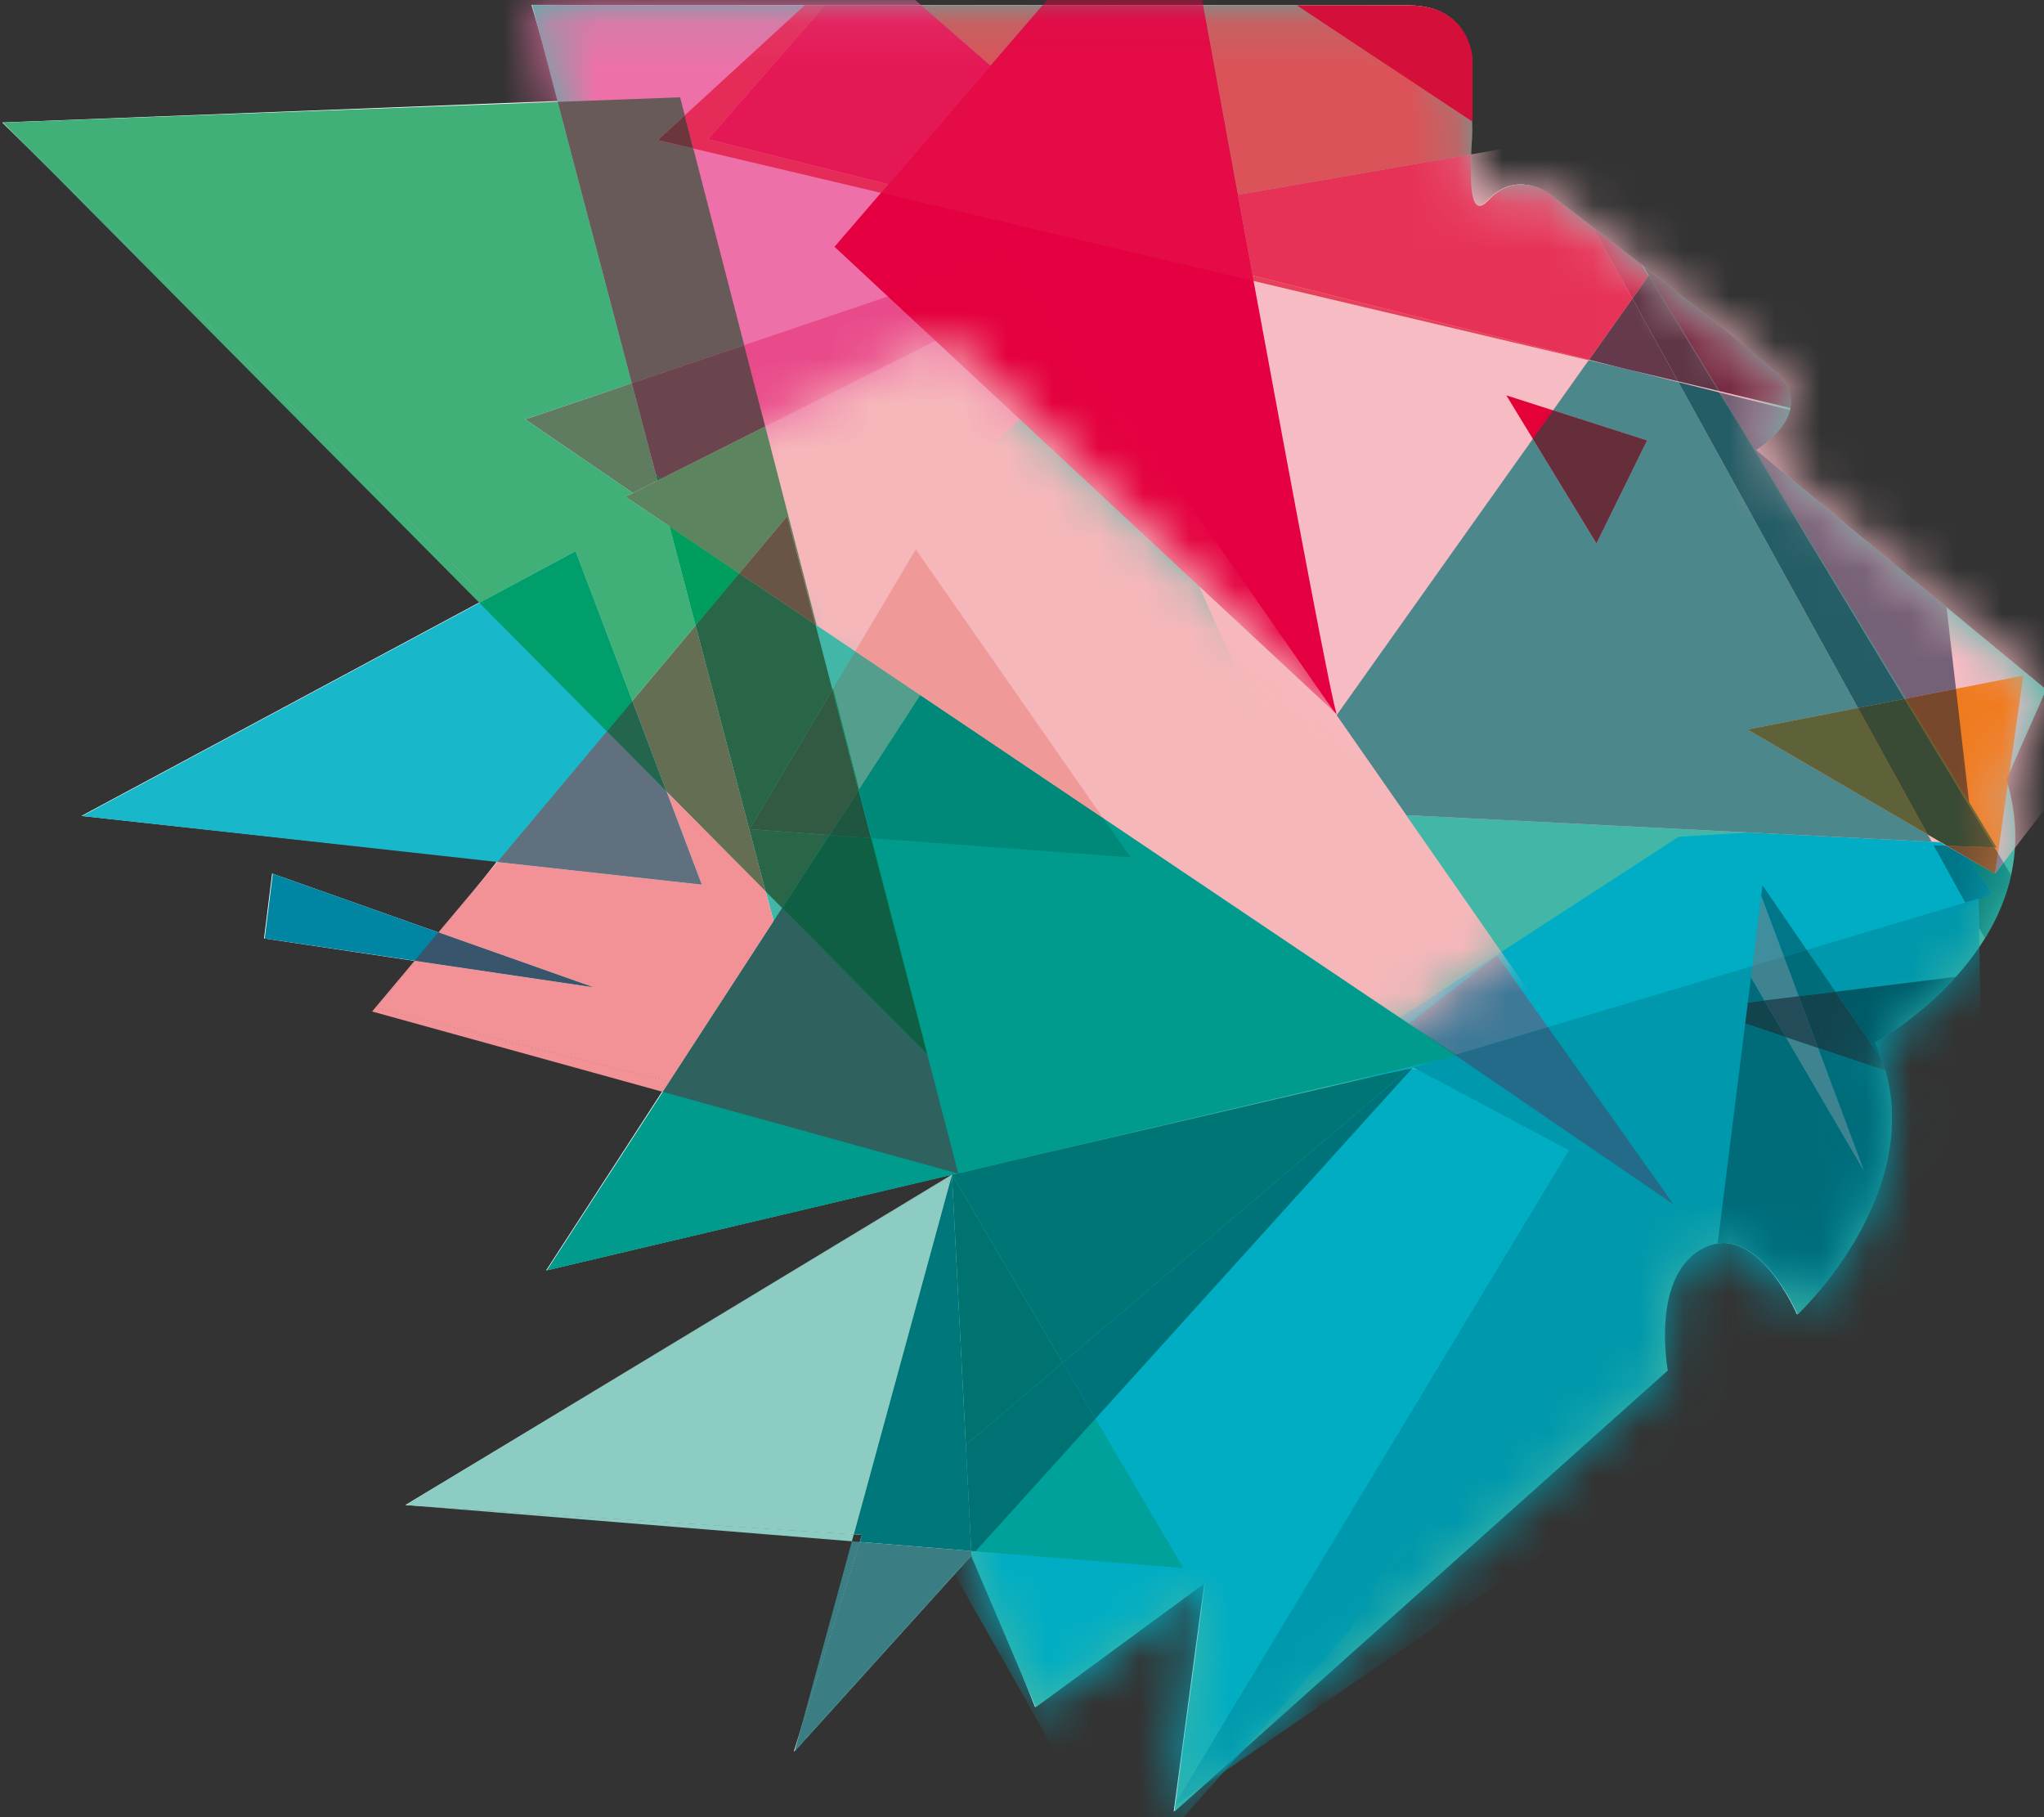
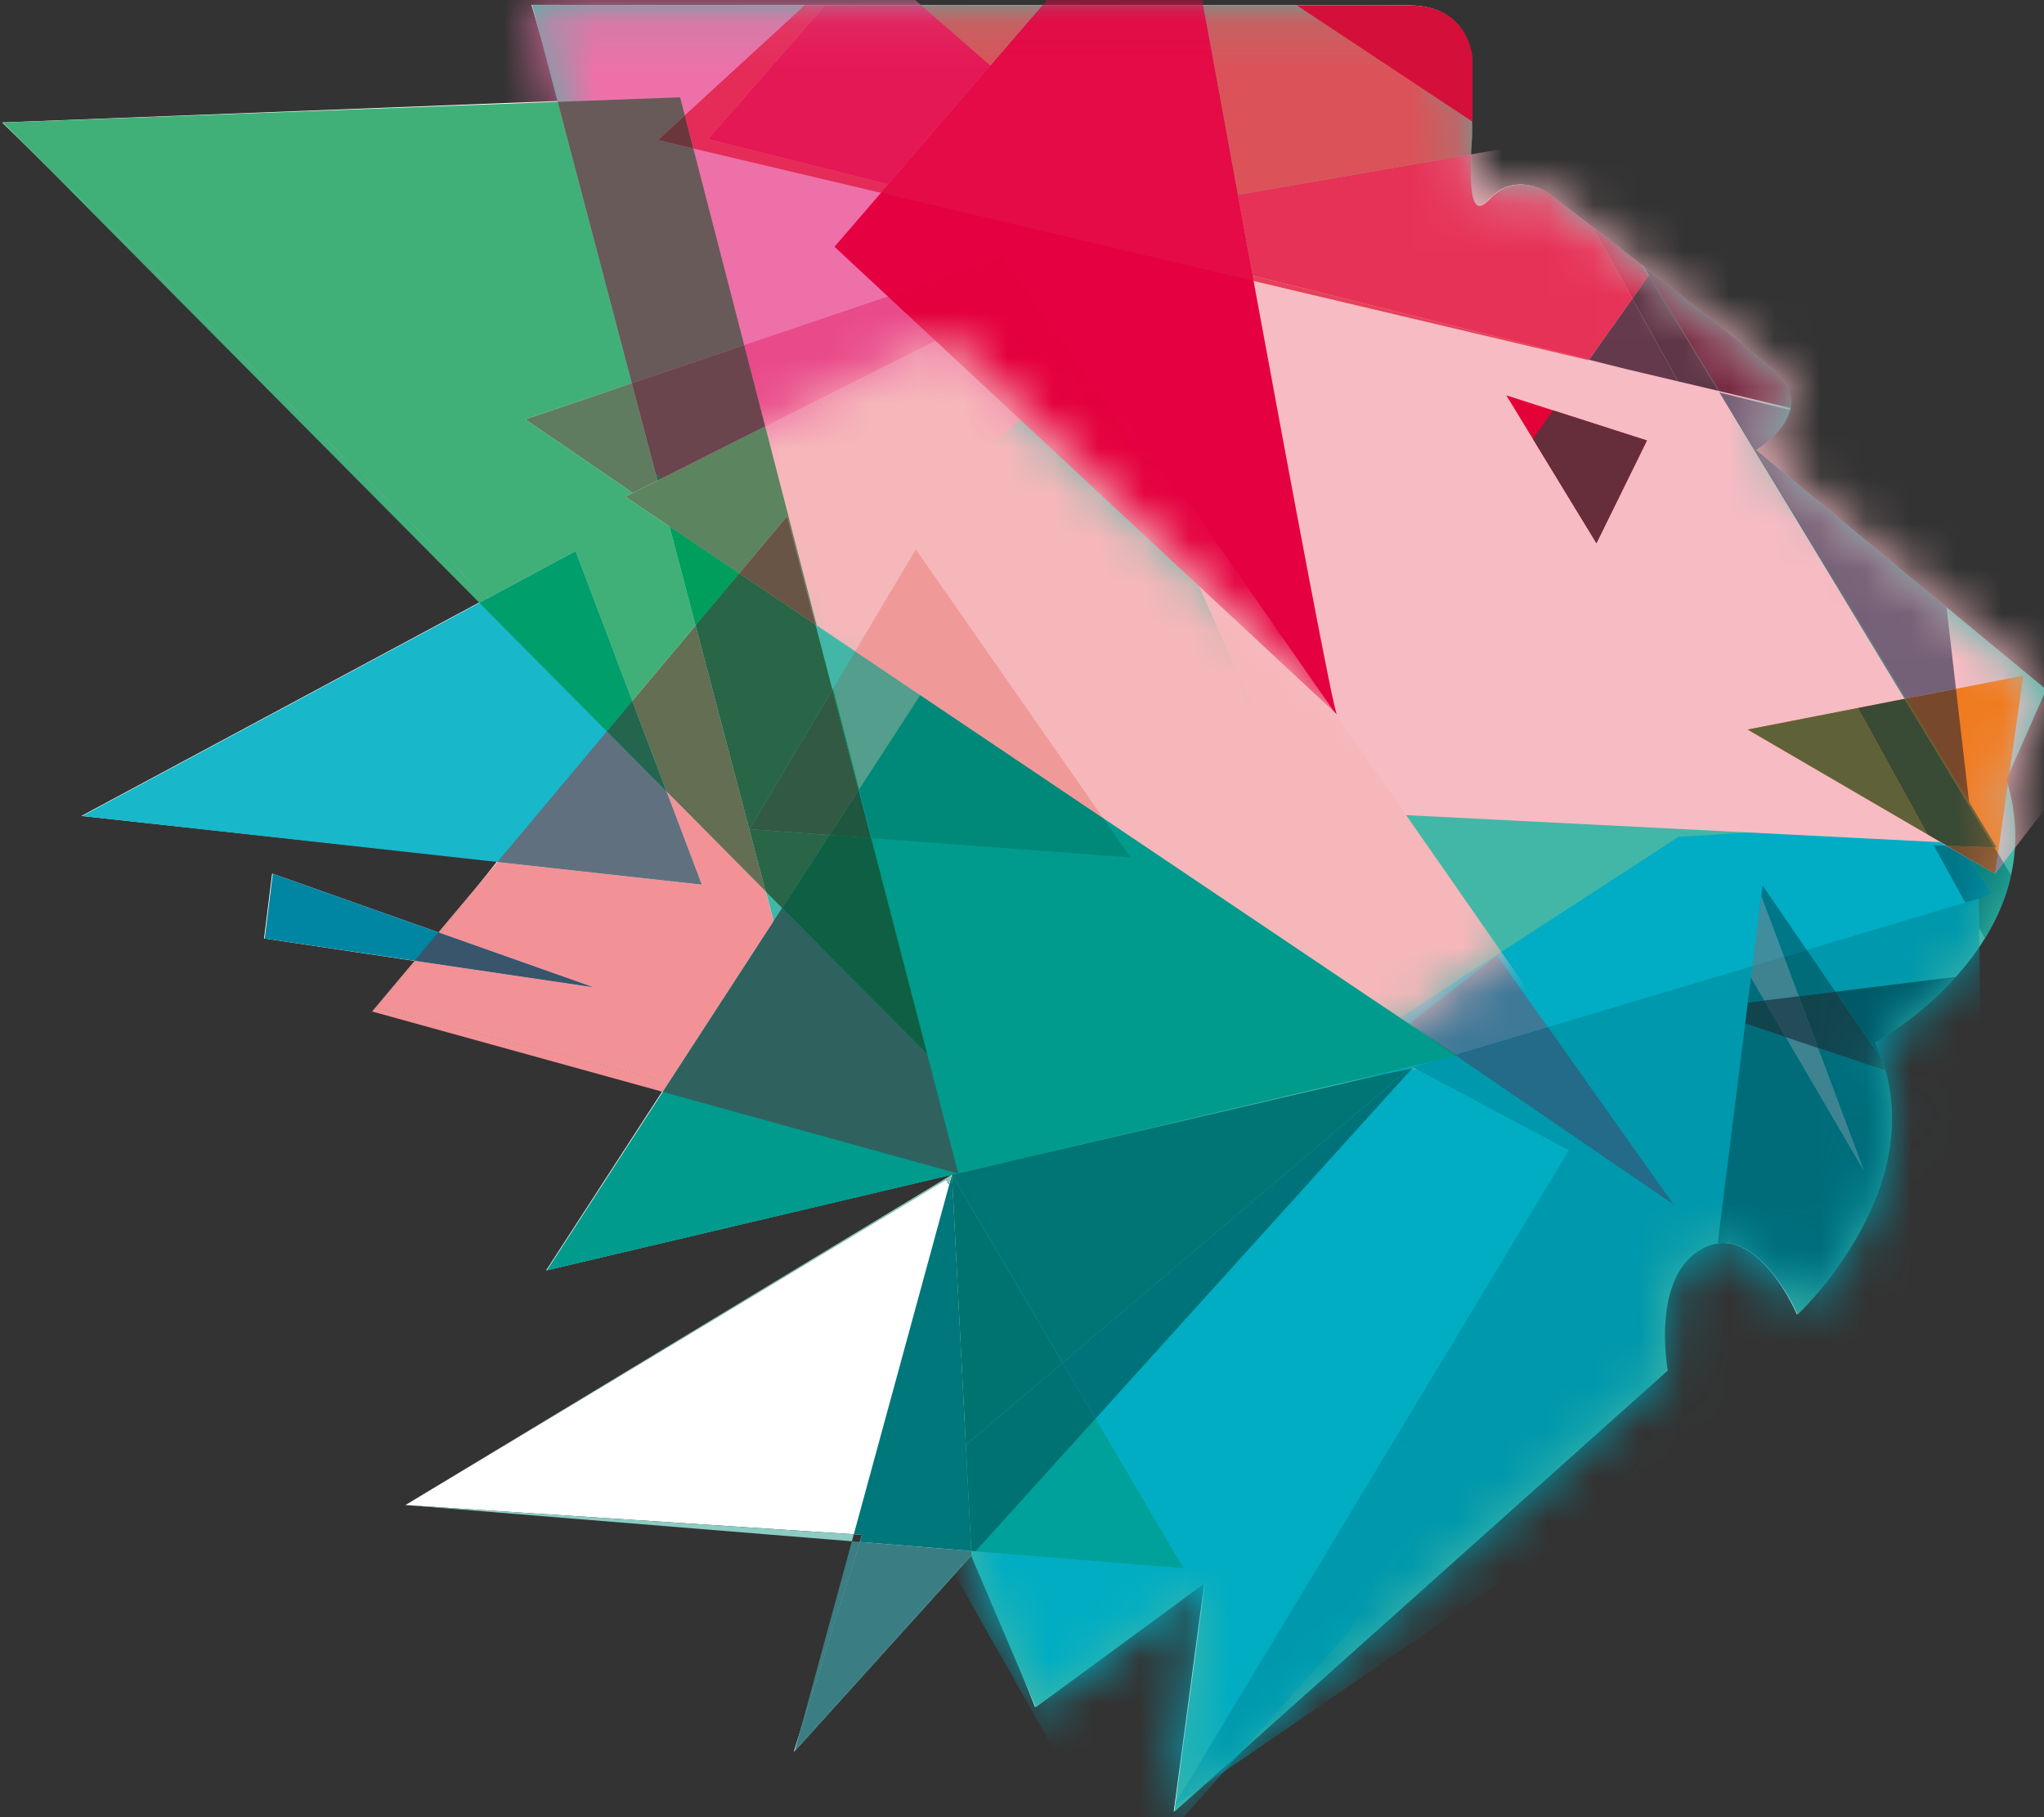
<svg xmlns="http://www.w3.org/2000/svg" xmlns:xlink="http://www.w3.org/1999/xlink" width="45px" height="40px" viewBox="0 0 45 40" version="1.1">
  <rect x="0" y="0" width="45" height="40" fill="#333333" stroke="none" />
  <title>Group</title>
  <desc>Created with Sketch.</desc>
  <defs>
    <path d="M9.812,34.27 L11.224,37.581 L14.951,34.846 L14.276,39.88 L25.139,30.167 C25.139,30.167 24.744,28.064 25.934,27.47 C27.124,26.874 27.996,28.937 27.996,28.937 C27.996,28.937 31.129,26.003 29.701,22.949 C29.701,22.949 33.597,20.828 32.637,17.308 C32.625,17.257 32.611,17.21 32.595,17.158 L33.469,15.178 L27.085,9.904 C27.085,9.904 28.471,9.072 27.52,8.198 C26.568,7.325 22.484,4.234 22.484,4.234 C22.484,4.234 21.792,3.752 21.201,4.399 C20.728,4.919 20.81,3.78 20.81,3.341 C20.81,3.191 20.898,2.62 20.731,2.083 C20.42,1.08 18.917,0.119 18.917,0.119 L0.137,0.11 L7.063,26.389 L9.38,25.855 L9.812,34.27" id="path-1" />
    <path d="M9.812,34.27 L11.224,37.581 L14.951,34.846 L14.276,39.88 L25.139,30.167 C25.139,30.167 24.744,28.064 25.934,27.47 C27.124,26.874 27.996,28.937 27.996,28.937 C27.996,28.937 31.129,26.003 29.701,22.949 C29.701,22.949 33.597,20.828 32.637,17.308 C32.625,17.257 32.611,17.21 32.595,17.158 L33.469,15.178 L27.085,9.904 C27.085,9.904 28.471,9.072 27.52,8.198 C26.568,7.325 22.484,4.234 22.484,4.234 C22.484,4.234 21.792,3.752 21.201,4.399 C20.728,4.919 20.81,3.78 20.81,3.341 C20.81,3.191 20.898,2.62 20.731,2.083 C20.42,1.08 18.917,0.119 18.917,0.119 L0.137,0.11 L7.063,26.389 L9.38,25.855 L9.812,34.27" id="path-3" />
    <path d="M9.812,34.27 L11.224,37.581 L14.951,34.846 L14.276,39.88 L25.139,30.167 C25.139,30.167 24.744,28.064 25.934,27.47 C27.124,26.874 27.996,28.937 27.996,28.937 C27.996,28.937 31.129,26.003 29.701,22.949 C29.701,22.949 33.597,20.828 32.637,17.308 C32.625,17.257 32.611,17.21 32.595,17.158 L33.469,15.178 L27.085,9.904 C27.085,9.904 28.471,9.072 27.52,8.198 C26.568,7.325 22.484,4.234 22.484,4.234 C22.484,4.234 21.792,3.752 21.201,4.399 C20.728,4.919 20.81,3.78 20.81,3.341 C20.81,3.191 20.898,2.62 20.731,2.083 C20.42,1.08 18.917,0.119 18.917,0.119 L0.137,0.11 L7.063,26.389 L9.38,25.855 L9.812,34.27" id="path-5" />
    <path d="M9.812,34.27 L11.224,37.581 L14.951,34.846 L14.276,39.88 L25.139,30.167 C25.139,30.167 24.744,28.064 25.934,27.47 C27.124,26.874 27.996,28.937 27.996,28.937 C27.996,28.937 31.129,26.003 29.701,22.949 C29.701,22.949 33.597,20.828 32.637,17.308 C32.625,17.257 32.611,17.21 32.595,17.158 L33.469,15.178 L27.085,9.904 C27.085,9.904 28.471,9.072 27.52,8.198 C26.568,7.325 22.484,4.234 22.484,4.234 C22.484,4.234 21.792,3.752 21.201,4.399 C20.728,4.919 20.81,3.78 20.81,3.341 C20.81,3.191 20.898,2.62 20.731,2.083 C20.42,1.08 18.917,0.119 18.917,0.119 L0.137,0.11 L7.063,26.389 L9.38,25.855 L9.812,34.27" id="path-7" />
    <path d="M9.812,34.27 L11.224,37.581 L14.951,34.846 L14.276,39.88 L25.139,30.167 C25.139,30.167 24.744,28.064 25.934,27.47 C27.124,26.874 27.996,28.937 27.996,28.937 C27.996,28.937 31.129,26.003 29.701,22.949 C29.701,22.949 33.597,20.828 32.637,17.308 C32.625,17.257 32.611,17.21 32.595,17.158 L33.469,15.178 L27.085,9.904 C27.085,9.904 28.471,9.072 27.52,8.198 C26.568,7.325 22.484,4.234 22.484,4.234 C22.484,4.234 21.792,3.752 21.201,4.399 C20.728,4.919 20.81,3.78 20.81,3.341 C20.81,3.191 20.898,2.62 20.731,2.083 C20.42,1.08 18.917,0.119 18.917,0.119 L0.137,0.11 L7.063,26.389 L9.38,25.855 L9.812,34.27" id="path-9" />
    <path d="M9.812,34.27 L11.224,37.581 L14.951,34.846 L14.276,39.88 L25.139,30.167 C25.139,30.167 24.744,28.064 25.934,27.47 C27.124,26.874 27.996,28.937 27.996,28.937 C27.996,28.937 31.129,26.003 29.701,22.949 C29.701,22.949 33.597,20.828 32.637,17.308 C32.625,17.257 32.611,17.21 32.595,17.158 L33.469,15.178 L27.085,9.904 C27.085,9.904 28.471,9.072 27.52,8.198 C26.568,7.325 22.484,4.234 22.484,4.234 C22.484,4.234 21.792,3.752 21.201,4.399 C20.728,4.919 20.81,3.78 20.81,3.341 C20.81,3.191 20.898,2.62 20.731,2.083 C20.42,1.08 18.917,0.119 18.917,0.119 L0.137,0.11 L7.063,26.389 L9.38,25.855 L9.812,34.27" id="path-11" />
    <path d="M9.812,34.27 L11.224,37.581 L14.951,34.846 L14.276,39.88 L25.139,30.167 C25.139,30.167 24.744,28.064 25.934,27.47 C27.124,26.874 27.996,28.937 27.996,28.937 C27.996,28.937 31.129,26.003 29.701,22.949 C29.701,22.949 33.597,20.828 32.637,17.308 C32.625,17.257 32.611,17.21 32.595,17.158 L33.469,15.178 L27.085,9.904 C27.085,9.904 28.471,9.072 27.52,8.198 C26.568,7.325 22.484,4.234 22.484,4.234 C22.484,4.234 21.792,3.752 21.201,4.399 C20.728,4.919 20.81,3.78 20.81,3.341 C20.81,3.191 20.898,2.62 20.731,2.083 C20.42,1.08 18.917,0.119 18.917,0.119 L0.137,0.11 L7.063,26.389 L9.38,25.855 L9.812,34.27" id="path-13" />
    <path d="M9.812,34.27 L11.224,37.581 L14.951,34.846 L14.276,39.88 L25.139,30.167 C25.139,30.167 24.744,28.064 25.934,27.47 C27.124,26.874 27.996,28.937 27.996,28.937 C27.996,28.937 31.129,26.003 29.701,22.949 C29.701,22.949 33.597,20.828 32.637,17.308 C32.625,17.257 32.611,17.21 32.595,17.158 L33.469,15.178 L27.085,9.904 C27.085,9.904 28.471,9.072 27.52,8.198 C26.568,7.325 22.484,4.234 22.484,4.234 C22.484,4.234 21.792,3.752 21.201,4.399 C20.728,4.919 20.81,3.78 20.81,3.341 C20.81,3.191 20.898,2.62 20.731,2.083 C20.42,1.08 18.917,0.119 18.917,0.119 L0.137,0.11 L7.063,26.389 L9.38,25.855 L9.812,34.27" id="path-15" />
    <path d="M9.812,34.27 L11.224,37.581 L14.951,34.846 L14.276,39.88 L25.139,30.167 C25.139,30.167 24.744,28.064 25.934,27.47 C27.124,26.874 27.996,28.937 27.996,28.937 C27.996,28.937 31.129,26.003 29.701,22.949 C29.701,22.949 33.597,20.828 32.637,17.308 C32.625,17.257 32.611,17.21 32.595,17.158 L33.469,15.178 L27.085,9.904 C27.085,9.904 28.471,9.072 27.52,8.198 C26.568,7.325 22.484,4.234 22.484,4.234 C22.484,4.234 21.792,3.752 21.201,4.399 C20.728,4.919 20.81,3.78 20.81,3.341 C20.81,3.191 20.898,2.62 20.731,2.083 C20.42,1.08 18.917,0.119 18.917,0.119 L0.137,0.11 L7.063,26.389 L9.38,25.855 L9.812,34.27" id="path-17" />
    <path d="M9.812,34.27 L11.224,37.581 L14.951,34.846 L14.276,39.88 L25.139,30.167 C25.139,30.167 24.744,28.064 25.934,27.47 C27.124,26.874 27.996,28.937 27.996,28.937 C27.996,28.937 31.129,26.003 29.701,22.949 C29.701,22.949 33.597,20.828 32.637,17.308 C32.625,17.257 32.611,17.21 32.595,17.158 L33.469,15.178 L27.085,9.904 C27.085,9.904 28.471,9.072 27.52,8.198 C26.568,7.325 22.484,4.234 22.484,4.234 C22.484,4.234 21.792,3.752 21.201,4.399 C20.728,4.919 20.81,3.78 20.81,3.341 C20.81,3.191 20.898,2.62 20.731,2.083 C20.42,1.08 18.917,0.119 18.917,0.119 L0.137,0.11 L7.063,26.389 L9.38,25.855 L9.812,34.27" id="path-19" />
    <path d="M9.812,34.27 L11.224,37.581 L14.951,34.846 L14.276,39.88 L25.139,30.167 C25.139,30.167 24.744,28.064 25.934,27.47 C27.124,26.874 27.996,28.937 27.996,28.937 C27.996,28.937 31.129,26.003 29.701,22.949 C29.701,22.949 33.597,20.828 32.637,17.308 C32.625,17.257 32.611,17.21 32.595,17.158 L33.469,15.178 L27.085,9.904 C27.085,9.904 28.471,9.072 27.52,8.198 C26.568,7.325 22.484,4.234 22.484,4.234 C22.484,4.234 21.792,3.752 21.201,4.399 C20.728,4.919 20.81,3.78 20.81,3.341 C20.81,3.191 20.898,2.62 20.731,2.083 C20.42,1.08 18.917,0.119 18.917,0.119 L0.137,0.11 L7.063,26.389 L9.38,25.855 L9.812,34.27" id="path-21" />
    <path d="M9.812,34.27 L11.224,37.581 L14.951,34.846 L14.276,39.88 L25.139,30.167 C25.139,30.167 24.744,28.064 25.934,27.47 C27.124,26.874 27.996,28.937 27.996,28.937 C27.996,28.937 31.129,26.003 29.701,22.949 C29.701,22.949 33.597,20.828 32.637,17.308 C32.625,17.257 32.611,17.21 32.595,17.158 L33.469,15.178 L27.085,9.904 C27.085,9.904 28.471,9.072 27.52,8.198 C26.568,7.325 22.484,4.234 22.484,4.234 C22.484,4.234 21.792,3.752 21.201,4.399 C20.728,4.919 20.81,3.78 20.81,3.341 C20.81,3.191 20.898,2.62 20.731,2.083 C20.42,1.08 18.917,0.119 18.917,0.119 L0.137,0.11 L7.063,26.389 L9.38,25.855 L9.812,34.27" id="path-23" />
    <path d="M9.812,34.27 L11.224,37.581 L14.951,34.846 L14.276,39.88 L25.139,30.167 C25.139,30.167 24.744,28.064 25.934,27.47 C27.124,26.874 27.996,28.937 27.996,28.937 C27.996,28.937 31.129,26.003 29.701,22.949 C29.701,22.949 33.597,20.828 32.637,17.308 C32.625,17.257 32.611,17.21 32.595,17.158 L33.469,15.178 L27.085,9.904 C27.085,9.904 28.471,9.072 27.52,8.198 C26.568,7.325 22.484,4.234 22.484,4.234 C22.484,4.234 21.792,3.752 21.201,4.399 C20.728,4.919 20.81,3.78 20.81,3.341 C20.81,3.191 20.898,2.62 20.731,2.083 C20.42,1.08 18.917,0.119 18.917,0.119 L0.137,0.11 L7.063,26.389 L9.38,25.855 L9.812,34.27" id="path-25" />
    <path d="M9.812,34.27 L11.224,37.581 L14.951,34.846 L14.276,39.88 L25.139,30.167 C25.139,30.167 24.744,28.064 25.934,27.47 C27.124,26.874 27.996,28.937 27.996,28.937 C27.996,28.937 31.129,26.003 29.701,22.949 C29.701,22.949 33.597,20.828 32.637,17.308 C32.625,17.257 32.611,17.21 32.595,17.158 L33.469,15.178 L27.085,9.904 C27.085,9.904 28.471,9.072 27.52,8.198 C26.568,7.325 22.484,4.234 22.484,4.234 C22.484,4.234 21.792,3.752 21.201,4.399 C20.728,4.919 20.81,3.78 20.81,3.341 C20.81,3.191 20.898,2.62 20.731,2.083 C20.42,1.08 18.917,0.119 18.917,0.119 L0.137,0.11 L7.063,26.389 L9.38,25.855 L9.812,34.27" id="path-27" />
    <path d="M9.812,34.27 L11.224,37.581 L14.951,34.846 L14.276,39.88 L25.139,30.167 C25.139,30.167 24.744,28.064 25.934,27.47 C27.124,26.874 27.996,28.937 27.996,28.937 C27.996,28.937 31.129,26.003 29.701,22.949 C29.701,22.949 33.597,20.828 32.637,17.308 C32.625,17.257 32.611,17.21 32.595,17.158 L33.469,15.178 L27.085,9.904 C27.085,9.904 28.471,9.072 27.52,8.198 C26.568,7.325 22.484,4.234 22.484,4.234 C22.484,4.234 21.792,3.752 21.201,4.399 C20.728,4.919 20.81,3.78 20.81,3.341 C20.81,3.191 20.898,2.62 20.731,2.083 C20.42,1.08 18.917,0.119 18.917,0.119 L0.137,0.11 L7.063,26.389 L9.38,25.855 L9.812,34.27" id="path-29" />
    <path d="M9.812,34.27 L11.224,37.581 L14.951,34.846 L14.276,39.88 L25.139,30.167 C25.139,30.167 24.744,28.064 25.934,27.47 C27.124,26.874 27.996,28.937 27.996,28.937 C27.996,28.937 31.129,26.003 29.701,22.949 C29.701,22.949 33.597,20.828 32.637,17.308 C32.625,17.257 32.611,17.21 32.595,17.158 L33.469,15.178 L27.085,9.904 C27.085,9.904 28.471,9.072 27.52,8.198 C26.568,7.325 22.484,4.234 22.484,4.234 C22.484,4.234 21.792,3.752 21.201,4.399 C20.728,4.919 20.81,3.78 20.81,3.341 C20.81,3.191 20.898,2.62 20.731,2.083 C20.42,1.08 18.917,0.119 18.917,0.119 L0.137,0.11 L7.063,26.389 L9.38,25.855 L9.812,34.27" id="path-31" />
    <path d="M9.812,34.27 L11.224,37.581 L14.951,34.846 L14.276,39.88 L25.139,30.167 C25.139,30.167 24.744,28.064 25.934,27.47 C27.124,26.874 27.996,28.937 27.996,28.937 C27.996,28.937 31.129,26.003 29.701,22.949 C29.701,22.949 33.597,20.828 32.637,17.308 C32.625,17.257 32.611,17.21 32.595,17.158 L33.469,15.178 L27.085,9.904 C27.085,9.904 28.471,9.072 27.52,8.198 C26.568,7.325 22.484,4.234 22.484,4.234 C22.484,4.234 21.792,3.752 21.201,4.399 C20.728,4.919 20.81,3.78 20.81,3.341 C20.81,3.191 20.898,2.62 20.731,2.083 C20.42,1.08 18.917,0.119 18.917,0.119 L0.137,0.11 L7.063,26.389 L9.38,25.855 L9.812,34.27" id="path-33" />
    <path d="M9.812,34.27 L11.224,37.581 L14.951,34.846 L14.276,39.88 L25.139,30.167 C25.139,30.167 24.744,28.064 25.934,27.47 C27.124,26.874 27.996,28.937 27.996,28.937 C27.996,28.937 31.129,26.003 29.701,22.949 C29.701,22.949 33.597,20.828 32.637,17.308 C32.625,17.257 32.611,17.21 32.595,17.158 L33.469,15.178 L27.085,9.904 C27.085,9.904 28.471,9.072 27.52,8.198 C26.568,7.325 22.484,4.234 22.484,4.234 C22.484,4.234 21.792,3.752 21.201,4.399 C20.728,4.919 20.81,3.78 20.81,3.341 C20.81,3.191 20.898,2.62 20.731,2.083 C20.42,1.08 18.917,0.119 18.917,0.119 L0.137,0.11 L7.063,26.389 L9.38,25.855 L9.812,34.27" id="path-35" />
    <path d="M9.812,34.27 L11.224,37.581 L14.951,34.846 L14.276,39.88 L25.139,30.167 C25.139,30.167 24.744,28.064 25.934,27.47 C27.124,26.874 27.996,28.937 27.996,28.937 C27.996,28.937 31.129,26.003 29.701,22.949 C29.701,22.949 33.597,20.828 32.637,17.308 C32.625,17.257 32.611,17.21 32.595,17.158 L33.469,15.178 L27.085,9.904 C27.085,9.904 28.471,9.072 27.52,8.198 C26.568,7.325 22.484,4.234 22.484,4.234 C22.484,4.234 21.792,3.752 21.201,4.399 C20.728,4.919 20.81,3.78 20.81,3.341 C20.81,3.191 20.898,2.62 20.731,2.083 C20.42,1.08 18.917,0.119 18.917,0.119 L0.137,0.11 L7.063,26.389 L9.38,25.855 L9.812,34.27" id="path-37" />
    <path d="M9.812,34.27 L11.224,37.581 L14.951,34.846 L14.276,39.88 L25.139,30.167 C25.139,30.167 24.744,28.064 25.934,27.47 C27.124,26.874 27.996,28.937 27.996,28.937 C27.996,28.937 31.129,26.003 29.701,22.949 C29.701,22.949 33.597,20.828 32.637,17.308 C32.625,17.257 32.611,17.21 32.595,17.158 L33.469,15.178 L27.085,9.904 C27.085,9.904 28.471,9.072 27.52,8.198 C26.568,7.325 22.484,4.234 22.484,4.234 C22.484,4.234 21.792,3.752 21.201,4.399 C20.728,4.919 20.81,3.78 20.81,3.341 C20.81,3.191 20.898,2.62 20.731,2.083 C20.42,1.08 18.917,0.119 18.917,0.119 L0.137,0.11 L7.063,26.389 L9.38,25.855 L9.812,34.27" id="path-39" />
    <path d="M9.812,34.27 L11.224,37.581 L14.951,34.846 L14.276,39.88 L25.139,30.167 C25.139,30.167 24.744,28.064 25.934,27.47 C27.124,26.874 27.996,28.937 27.996,28.937 C27.996,28.937 31.129,26.003 29.701,22.949 C29.701,22.949 33.597,20.828 32.637,17.308 C32.625,17.257 32.611,17.21 32.595,17.158 L33.469,15.178 L27.085,9.904 C27.085,9.904 28.471,9.072 27.52,8.198 C26.568,7.325 22.484,4.234 22.484,4.234 C22.484,4.234 21.792,3.752 21.201,4.399 C20.728,4.919 20.81,3.78 20.81,3.341 C20.81,3.191 20.898,2.62 20.731,2.083 C20.42,1.08 18.917,0.119 18.917,0.119 L0.137,0.11 L7.063,26.389 L9.38,25.855 L9.812,34.27" id="path-41" />
    <path d="M9.812,34.27 L11.224,37.581 L14.951,34.846 L14.276,39.88 L25.139,30.167 C25.139,30.167 24.744,28.064 25.934,27.47 C27.124,26.874 27.996,28.937 27.996,28.937 C27.996,28.937 31.129,26.003 29.701,22.949 C29.701,22.949 33.597,20.828 32.637,17.308 C32.625,17.257 32.611,17.21 32.595,17.158 L33.469,15.178 L27.085,9.904 C27.085,9.904 28.471,9.072 27.52,8.198 C26.568,7.325 22.484,4.234 22.484,4.234 C22.484,4.234 21.792,3.752 21.201,4.399 C20.728,4.919 20.81,3.78 20.81,3.341 C20.81,3.191 20.898,2.62 20.731,2.083 C20.42,1.08 18.917,0.119 18.917,0.119 L0.137,0.11 L7.063,26.389 L9.38,25.855 L9.812,34.27" id="path-43" />
    <path d="M9.812,34.27 L11.224,37.581 L14.951,34.846 L14.276,39.88 L25.139,30.167 C25.139,30.167 24.744,28.064 25.934,27.47 C27.124,26.874 27.996,28.937 27.996,28.937 C27.996,28.937 31.129,26.003 29.701,22.949 C29.701,22.949 33.597,20.828 32.637,17.308 C32.625,17.257 32.611,17.21 32.595,17.158 L33.469,15.178 L27.085,9.904 C27.085,9.904 28.471,9.072 27.52,8.198 C26.568,7.325 22.484,4.234 22.484,4.234 C22.484,4.234 21.792,3.752 21.201,4.399 C20.728,4.919 20.81,3.78 20.81,3.341 C20.81,3.191 20.898,2.62 20.731,2.083 C20.42,1.08 18.917,0.119 18.917,0.119 L0.137,0.11 L7.063,26.389 L9.38,25.855 L9.812,34.27" id="path-45" />
    <path d="M9.812,34.27 L11.224,37.581 L14.951,34.846 L14.276,39.88 L25.139,30.167 C25.139,30.167 24.744,28.064 25.934,27.47 C27.124,26.874 27.996,28.937 27.996,28.937 C27.996,28.937 31.129,26.003 29.701,22.949 C29.701,22.949 33.597,20.828 32.637,17.308 C32.625,17.257 32.611,17.21 32.595,17.158 L33.469,15.178 L27.085,9.904 C27.085,9.904 28.471,9.072 27.52,8.198 C26.568,7.325 22.484,4.234 22.484,4.234 C22.484,4.234 21.792,3.752 21.201,4.399 C20.728,4.919 20.81,3.78 20.81,3.341 C20.81,3.191 20.898,2.62 20.731,2.083 C20.42,1.08 18.917,0.119 18.917,0.119 L0.137,0.11 L7.063,26.389 L9.38,25.855 L9.812,34.27" id="path-47" />
-     <path d="M9.812,34.27 L11.224,37.581 L14.951,34.846 L14.276,39.88 L25.139,30.167 C25.139,30.167 24.744,28.064 25.934,27.47 C27.124,26.874 27.996,28.937 27.996,28.937 C27.996,28.937 31.129,26.003 29.701,22.949 C29.701,22.949 33.597,20.828 32.637,17.308 C32.625,17.257 32.611,17.21 32.595,17.158 L33.469,15.178 L27.085,9.904 C27.085,9.904 28.471,9.072 27.52,8.198 C26.568,7.325 22.484,4.234 22.484,4.234 C22.484,4.234 21.792,3.752 21.201,4.399 C20.728,4.919 20.81,3.78 20.81,3.341 C20.81,3.191 20.898,2.62 20.731,2.083 C20.42,1.08 18.917,0.119 18.917,0.119 L0.137,0.11 L7.063,26.389 L9.38,25.855 L9.812,34.27" id="path-49" />
-     <path d="M9.812,34.27 L11.224,37.581 L14.951,34.846 L14.276,39.88 L25.139,30.167 C25.139,30.167 24.744,28.064 25.934,27.47 C27.124,26.874 27.996,28.937 27.996,28.937 C27.996,28.937 31.129,26.003 29.701,22.949 C29.701,22.949 33.597,20.828 32.637,17.308 C32.625,17.257 32.611,17.21 32.595,17.158 L33.469,15.178 L27.085,9.904 C27.085,9.904 28.471,9.072 27.52,8.198 C26.568,7.325 22.484,4.234 22.484,4.234 C22.484,4.234 21.792,3.752 21.201,4.399 C20.728,4.919 20.81,3.78 20.81,3.341 C20.81,3.191 20.898,2.62 20.731,2.083 C20.42,1.08 18.917,0.119 18.917,0.119 L0.137,0.11 L7.063,26.389 L9.38,25.855 L9.812,34.27" id="path-51" />
    <path d="M9.812,34.27 L11.224,37.581 L14.951,34.846 L14.276,39.88 L25.139,30.167 C25.139,30.167 24.744,28.064 25.934,27.47 C27.124,26.874 27.996,28.937 27.996,28.937 C27.996,28.937 31.129,26.003 29.701,22.949 C29.701,22.949 33.597,20.828 32.637,17.308 C32.625,17.257 32.611,17.21 32.595,17.158 L33.469,15.178 L27.085,9.904 C27.085,9.904 28.471,9.072 27.52,8.198 C26.568,7.325 22.484,4.234 22.484,4.234 C22.484,4.234 21.792,3.752 21.201,4.399 C20.728,4.919 20.81,3.78 20.81,3.341 C20.81,3.191 20.898,2.62 20.731,2.083 C20.42,1.08 18.917,0.119 18.917,0.119 L0.137,0.11 L7.063,26.389 L9.38,25.855 L9.812,34.27" id="path-53" />
    <path d="M9.812,34.27 L11.224,37.581 L14.951,34.846 L14.276,39.88 L25.139,30.167 C25.139,30.167 24.744,28.064 25.934,27.47 C27.124,26.874 27.996,28.937 27.996,28.937 C27.996,28.937 31.129,26.003 29.701,22.949 C29.701,22.949 33.597,20.828 32.637,17.308 C32.625,17.257 32.611,17.21 32.595,17.158 L33.469,15.178 L27.085,9.904 C27.085,9.904 28.471,9.072 27.52,8.198 C26.568,7.325 22.484,4.234 22.484,4.234 C22.484,4.234 21.792,3.752 21.201,4.399 C20.728,4.919 20.81,3.78 20.81,3.341 C20.81,3.191 20.898,2.62 20.731,2.083 C20.42,1.08 18.917,0.119 18.917,0.119 L0.137,0.11 L7.063,26.389 L9.38,25.855 L9.812,34.27" id="path-55" />
    <path d="M9.812,34.27 L11.224,37.581 L14.951,34.846 L14.276,39.88 L25.139,30.167 C25.139,30.167 24.744,28.064 25.934,27.47 C27.124,26.874 27.996,28.937 27.996,28.937 C27.996,28.937 31.129,26.003 29.701,22.949 C29.701,22.949 33.597,20.828 32.637,17.308 C32.625,17.257 32.611,17.21 32.595,17.158 L33.469,15.178 L27.085,9.904 C27.085,9.904 28.471,9.072 27.52,8.198 C26.568,7.325 22.484,4.234 22.484,4.234 C22.484,4.234 21.792,3.752 21.201,4.399 C20.728,4.919 20.81,3.78 20.81,3.341 C20.81,3.191 20.898,2.62 20.731,2.083 C20.42,1.08 18.917,0.119 18.917,0.119 L0.137,0.11 L7.063,26.389 L9.38,25.855 L9.812,34.27" id="path-57" />
    <path d="M9.812,34.27 L11.224,37.581 L14.951,34.846 L14.276,39.88 L25.139,30.167 C25.139,30.167 24.744,28.064 25.934,27.47 C27.124,26.874 27.996,28.937 27.996,28.937 C27.996,28.937 31.129,26.003 29.701,22.949 C29.701,22.949 33.597,20.828 32.637,17.308 C32.625,17.257 32.611,17.21 32.595,17.158 L33.469,15.178 L27.085,9.904 C27.085,9.904 28.471,9.072 27.52,8.198 C26.568,7.325 22.484,4.234 22.484,4.234 C22.484,4.234 21.792,3.752 21.201,4.399 C20.728,4.919 20.81,3.78 20.81,3.341 C20.81,3.191 20.898,2.62 20.731,2.083 C20.42,1.08 18.917,0.119 18.917,0.119 L0.137,0.11 L7.063,26.389 L9.38,25.855 L9.812,34.27" id="path-59" />
    <path d="M9.812,34.27 L11.224,37.581 L14.951,34.846 L14.276,39.88 L25.139,30.167 C25.139,30.167 24.744,28.064 25.934,27.47 C27.124,26.874 27.996,28.937 27.996,28.937 C27.996,28.937 31.129,26.003 29.701,22.949 C29.701,22.949 33.597,20.828 32.637,17.308 C32.625,17.257 32.611,17.21 32.595,17.158 L33.469,15.178 L27.085,9.904 C27.085,9.904 28.471,9.072 27.52,8.198 C26.568,7.325 22.484,4.234 22.484,4.234 C22.484,4.234 21.792,3.752 21.201,4.399 C20.728,4.919 20.81,3.78 20.81,3.341 C20.81,3.191 20.898,2.62 20.731,2.083 C20.42,1.08 18.917,0.119 18.917,0.119 L0.137,0.11 L7.063,26.389 L9.38,25.855 L9.812,34.27" id="path-61" />
-     <path d="M9.812,34.27 L11.224,37.581 L14.951,34.846 L14.276,39.88 L25.139,30.167 C25.139,30.167 24.744,28.064 25.934,27.47 C27.124,26.874 27.996,28.937 27.996,28.937 C27.996,28.937 31.129,26.003 29.701,22.949 C29.701,22.949 33.597,20.828 32.637,17.308 C32.625,17.257 32.611,17.21 32.595,17.158 L33.469,15.178 L27.085,9.904 C27.085,9.904 28.471,9.072 27.52,8.198 C26.568,7.325 22.484,4.234 22.484,4.234 C22.484,4.234 21.792,3.752 21.201,4.399 C20.728,4.919 20.81,3.78 20.81,3.341 C20.81,3.191 20.898,2.62 20.731,2.083 C20.42,1.08 18.917,0.119 18.917,0.119 L0.137,0.11 L7.063,26.389 L9.38,25.855 L9.812,34.27" id="path-63" />
    <path d="M9.812,34.27 L11.224,37.581 L14.951,34.846 L14.276,39.88 L25.139,30.167 C25.139,30.167 24.744,28.064 25.934,27.47 C27.124,26.874 27.996,28.937 27.996,28.937 C27.996,28.937 31.129,26.003 29.701,22.949 C29.701,22.949 33.597,20.828 32.637,17.308 C32.625,17.257 32.611,17.21 32.595,17.158 L33.469,15.178 L27.085,9.904 C27.085,9.904 28.471,9.072 27.52,8.198 C26.568,7.325 22.484,4.234 22.484,4.234 C22.484,4.234 21.792,3.752 21.201,4.399 C20.728,4.919 20.81,3.78 20.81,3.341 C20.81,3.191 20.898,2.62 20.731,2.083 C20.42,1.08 18.917,0.119 18.917,0.119 L0.137,0.11 L7.063,26.389 L9.38,25.855 L9.812,34.27" id="path-65" />
-     <path d="M9.812,34.27 L11.224,37.581 L14.951,34.846 L14.276,39.88 L25.139,30.167 C25.139,30.167 24.744,28.064 25.934,27.47 C27.124,26.874 27.996,28.937 27.996,28.937 C27.996,28.937 31.129,26.003 29.701,22.949 C29.701,22.949 33.597,20.828 32.637,17.308 C32.625,17.257 32.611,17.21 32.595,17.158 L33.469,15.178 L27.085,9.904 C27.085,9.904 28.471,9.072 27.52,8.198 C26.568,7.325 22.484,4.234 22.484,4.234 C22.484,4.234 21.792,3.752 21.201,4.399 C20.728,4.919 20.81,3.78 20.81,3.341 C20.81,3.191 20.898,2.62 20.731,2.083 C20.42,1.08 18.917,0.119 18.917,0.119 L0.137,0.11 L7.063,26.389 L9.38,25.855 L9.812,34.27" id="path-67" />
+     <path d="M9.812,34.27 L11.224,37.581 L14.951,34.846 L14.276,39.88 L25.139,30.167 C25.139,30.167 24.744,28.064 25.934,27.47 C27.124,26.874 27.996,28.937 27.996,28.937 C27.996,28.937 31.129,26.003 29.701,22.949 C29.701,22.949 33.597,20.828 32.637,17.308 C32.625,17.257 32.611,17.21 32.595,17.158 L33.469,15.178 L27.085,9.904 C27.085,9.904 28.471,9.072 27.52,8.198 C26.568,7.325 22.484,4.234 22.484,4.234 C22.484,4.234 21.792,3.752 21.201,4.399 C20.81,3.191 20.898,2.62 20.731,2.083 C20.42,1.08 18.917,0.119 18.917,0.119 L0.137,0.11 L7.063,26.389 L9.38,25.855 L9.812,34.27" id="path-67" />
    <path d="M9.812,34.27 L11.224,37.581 L14.951,34.846 L14.276,39.88 L25.139,30.167 C25.139,30.167 24.744,28.064 25.934,27.47 C27.124,26.874 27.996,28.937 27.996,28.937 C27.996,28.937 31.129,26.003 29.701,22.949 C29.701,22.949 33.597,20.828 32.637,17.308 C32.625,17.257 32.611,17.21 32.595,17.158 L33.469,15.178 L27.085,9.904 C27.085,9.904 28.471,9.072 27.52,8.198 C26.568,7.325 22.484,4.234 22.484,4.234 C22.484,4.234 21.792,3.752 21.201,4.399 C20.728,4.919 20.81,3.78 20.81,3.341 C20.81,3.191 20.898,2.62 20.731,2.083 C20.42,1.08 18.917,0.119 18.917,0.119 L0.137,0.11 L7.063,26.389 L9.38,25.855 L9.812,34.27" id="path-69" />
    <path d="M9.812,34.27 L11.224,37.581 L14.951,34.846 L14.276,39.88 L25.139,30.167 C25.139,30.167 24.744,28.064 25.934,27.47 C27.124,26.874 27.996,28.937 27.996,28.937 C27.996,28.937 31.129,26.003 29.701,22.949 C29.701,22.949 33.597,20.828 32.637,17.308 C32.625,17.257 32.611,17.21 32.595,17.158 L33.469,15.178 L27.085,9.904 C27.085,9.904 28.471,9.072 27.52,8.198 C26.568,7.325 22.484,4.234 22.484,4.234 C22.484,4.234 21.792,3.752 21.201,4.399 C20.728,4.919 20.81,3.78 20.81,3.341 C20.81,3.191 20.898,2.62 20.731,2.083 C20.42,1.08 18.917,0.119 18.917,0.119 L0.137,0.11 L7.063,26.389 L9.38,25.855 L9.812,34.27" id="path-71" />
    <path d="M9.812,34.27 L11.224,37.581 L14.951,34.846 L14.276,39.88 L25.139,30.167 C25.139,30.167 24.744,28.064 25.934,27.47 C27.124,26.874 27.996,28.937 27.996,28.937 C27.996,28.937 31.129,26.003 29.701,22.949 C29.701,22.949 33.597,20.828 32.637,17.308 C32.625,17.257 32.611,17.21 32.595,17.158 L33.469,15.178 L27.085,9.904 C27.085,9.904 28.471,9.072 27.52,8.198 C26.568,7.325 22.484,4.234 22.484,4.234 C22.484,4.234 21.792,3.752 21.201,4.399 C20.728,4.919 20.81,3.78 20.81,3.341 C20.81,3.191 20.898,2.62 20.731,2.083 C20.42,1.08 18.917,0.119 18.917,0.119 L0.137,0.11 L7.063,26.389 L9.38,25.855 L9.812,34.27" id="path-73" />
    <path d="M9.812,34.27 L11.224,37.581 L14.951,34.846 L14.276,39.88 L25.139,30.167 C25.139,30.167 24.744,28.064 25.934,27.47 C27.124,26.874 27.996,28.937 27.996,28.937 C27.996,28.937 31.129,26.003 29.701,22.949 C29.701,22.949 33.597,20.828 32.637,17.308 C32.625,17.257 32.611,17.21 32.595,17.158 L33.469,15.178 L27.085,9.904 C27.085,9.904 28.471,9.072 27.52,8.198 C26.568,7.325 22.484,4.234 22.484,4.234 C22.484,4.234 21.792,3.752 21.201,4.399 C20.728,4.919 20.81,3.78 20.81,3.341 C20.81,3.191 20.898,2.62 20.731,2.083 C20.42,1.08 18.917,0.119 18.917,0.119 L0.137,0.11 L7.063,26.389 L9.38,25.855 L9.812,34.27" id="path-75" />
    <path d="M9.812,34.27 L11.224,37.581 L14.951,34.846 L14.276,39.88 L25.139,30.167 C25.139,30.167 24.744,28.064 25.934,27.47 C27.124,26.874 27.996,28.937 27.996,28.937 C27.996,28.937 31.129,26.003 29.701,22.949 C29.701,22.949 33.597,20.828 32.637,17.308 C32.625,17.257 32.611,17.21 32.595,17.158 L33.469,15.178 L27.085,9.904 C27.085,9.904 28.471,9.072 27.52,8.198 C26.568,7.325 22.484,4.234 22.484,4.234 C22.484,4.234 21.792,3.752 21.201,4.399 C20.728,4.919 20.81,3.78 20.81,3.341 C20.81,3.191 20.898,2.62 20.731,2.083 C20.42,1.08 18.917,0.119 18.917,0.119 L0.137,0.11 L7.063,26.389 L9.38,25.855 L9.812,34.27" id="path-77" />
    <path d="M9.812,34.27 L11.224,37.581 L14.951,34.846 L14.276,39.88 L25.139,30.167 C25.139,30.167 24.744,28.064 25.934,27.47 C27.124,26.874 27.996,28.937 27.996,28.937 C27.996,28.937 31.129,26.003 29.701,22.949 C29.701,22.949 33.597,20.828 32.637,17.308 C32.625,17.257 32.611,17.21 32.595,17.158 L33.469,15.178 L27.085,9.904 C27.085,9.904 28.471,9.072 27.52,8.198 C26.568,7.325 22.484,4.234 22.484,4.234 C22.484,4.234 21.792,3.752 21.201,4.399 C20.728,4.919 20.81,3.78 20.81,3.341 C20.81,3.191 20.898,2.62 20.731,2.083 C20.42,1.08 18.917,0.119 18.917,0.119 L0.137,0.11 L7.063,26.389 L9.38,25.855 L9.812,34.27" id="path-79" />
    <path d="M9.812,34.27 L11.224,37.581 L14.951,34.846 L14.276,39.88 L25.139,30.167 C25.139,30.167 24.744,28.064 25.934,27.47 C27.124,26.874 27.996,28.937 27.996,28.937 C27.996,28.937 31.129,26.003 29.701,22.949 C29.701,22.949 33.597,20.828 32.637,17.308 C32.625,17.257 32.611,17.21 32.595,17.158 L33.469,15.178 L27.085,9.904 C27.085,9.904 28.471,9.072 27.52,8.198 C26.568,7.325 22.484,4.234 22.484,4.234 C22.484,4.234 21.792,3.752 21.201,4.399 C20.728,4.919 20.81,3.78 20.81,3.341 C20.81,3.191 20.898,2.62 20.731,2.083 C20.42,1.08 18.917,0.119 18.917,0.119 L0.137,0.11 L7.063,26.389 L9.38,25.855 L9.812,34.27" id="path-81" />
    <path d="M9.812,34.27 L11.224,37.581 L14.951,34.846 L14.276,39.88 L25.139,30.167 C25.139,30.167 24.744,28.064 25.934,27.47 C27.124,26.874 27.996,28.937 27.996,28.937 C27.996,28.937 31.129,26.003 29.701,22.949 C29.701,22.949 33.597,20.828 32.637,17.308 C32.625,17.257 32.611,17.21 32.595,17.158 L33.469,15.178 L27.085,9.904 C27.085,9.904 28.471,9.072 27.52,8.198 C26.568,7.325 22.484,4.234 22.484,4.234 C22.484,4.234 21.792,3.752 21.201,4.399 C20.728,4.919 20.81,3.78 20.81,3.341 C20.81,3.191 20.898,2.62 20.731,2.083 C20.42,1.08 18.917,0.119 18.917,0.119 L0.137,0.11 L7.063,26.389 L9.38,25.855 L9.812,34.27" id="path-83" />
    <path d="M9.812,34.27 L11.224,37.581 L14.951,34.846 L14.276,39.88 L25.139,30.167 C25.139,30.167 24.744,28.064 25.934,27.47 C27.124,26.874 27.996,28.937 27.996,28.937 C27.996,28.937 31.129,26.003 29.701,22.949 C29.701,22.949 33.597,20.828 32.637,17.308 C32.625,17.257 32.611,17.21 32.595,17.158 L33.469,15.178 L27.085,9.904 C27.085,9.904 28.471,9.072 27.52,8.198 C26.568,7.325 22.484,4.234 22.484,4.234 C22.484,4.234 21.792,3.752 21.201,4.399 C20.728,4.919 20.81,3.78 20.81,3.341 C20.81,3.191 20.898,2.62 20.731,2.083 C20.42,1.08 18.917,0.119 18.917,0.119 L0.137,0.11 L7.063,26.389 L9.38,25.855 L9.812,34.27" id="path-85" />
    <path d="M9.812,34.27 L11.224,37.581 L14.951,34.846 L14.276,39.88 L25.139,30.167 C25.139,30.167 24.744,28.064 25.934,27.47 C27.124,26.874 27.996,28.937 27.996,28.937 C27.996,28.937 31.129,26.003 29.701,22.949 C29.701,22.949 33.597,20.828 32.637,17.308 C32.625,17.257 32.611,17.21 32.595,17.158 L33.469,15.178 L27.085,9.904 C27.085,9.904 28.471,9.072 27.52,8.198 C26.568,7.325 22.484,4.234 22.484,4.234 C22.484,4.234 21.792,3.752 21.201,4.399 C20.728,4.919 20.81,3.78 20.81,3.341 C20.81,3.191 20.898,2.62 20.731,2.083 C20.42,1.08 18.917,0.119 18.917,0.119 L0.137,0.11 L7.063,26.389 L9.38,25.855 L9.812,34.27" id="path-87" />
    <path d="M9.812,34.27 L11.224,37.581 L14.951,34.846 L14.276,39.88 L25.139,30.167 C25.139,30.167 24.744,28.064 25.934,27.47 C27.124,26.874 27.996,28.937 27.996,28.937 C27.996,28.937 31.129,26.003 29.701,22.949 C29.701,22.949 33.597,20.828 32.637,17.308 C32.625,17.257 32.611,17.21 32.595,17.158 L33.469,15.178 L27.085,9.904 C27.085,9.904 28.471,9.072 27.52,8.198 C26.568,7.325 22.484,4.234 22.484,4.234 C22.484,4.234 21.792,3.752 21.201,4.399 C20.728,4.919 20.81,3.78 20.81,3.341 C20.81,3.191 20.898,2.62 20.731,2.083 C20.42,1.08 18.917,0.119 18.917,0.119 L0.137,0.11 L7.063,26.389 L9.38,25.855 L9.812,34.27" id="path-89" />
    <path d="M9.812,34.27 L11.224,37.581 L14.951,34.846 L14.276,39.88 L25.139,30.167 C25.139,30.167 24.744,28.064 25.934,27.47 C27.124,26.874 27.996,28.937 27.996,28.937 C27.996,28.937 31.129,26.003 29.701,22.949 C29.701,22.949 33.597,20.828 32.637,17.308 C32.625,17.257 32.611,17.21 32.595,17.158 L33.469,15.178 L27.085,9.904 C27.085,9.904 28.471,9.072 27.52,8.198 C26.568,7.325 22.484,4.234 22.484,4.234 C22.484,4.234 21.792,3.752 21.201,4.399 C20.728,4.919 20.81,3.78 20.81,3.341 C20.81,3.191 20.898,2.62 20.731,2.083 C20.42,1.08 18.917,0.119 18.917,0.119 L0.137,0.11 L7.063,26.389 L9.38,25.855 L9.812,34.27" id="path-91" />
    <path d="M9.812,34.27 L11.224,37.581 L14.951,34.846 L14.276,39.88 L25.139,30.167 C25.139,30.167 24.744,28.064 25.934,27.47 C27.124,26.874 27.996,28.937 27.996,28.937 C27.996,28.937 31.129,26.003 29.701,22.949 C29.701,22.949 33.597,20.828 32.637,17.308 C32.625,17.257 32.611,17.21 32.595,17.158 L33.469,15.178 L27.085,9.904 C27.085,9.904 28.471,9.072 27.52,8.198 C26.568,7.325 22.484,4.234 22.484,4.234 C22.484,4.234 21.792,3.752 21.201,4.399 C20.728,4.919 20.81,3.78 20.81,3.341 C20.81,3.191 20.898,2.62 20.731,2.083 C20.42,1.08 18.917,0.119 18.917,0.119 L0.137,0.11 L7.063,26.389 L9.38,25.855 L9.812,34.27" id="path-93" />
    <path d="M9.812,34.27 L11.224,37.581 L14.951,34.846 L14.276,39.88 L25.139,30.167 C25.139,30.167 24.744,28.064 25.934,27.47 C27.124,26.874 27.996,28.937 27.996,28.937 C27.996,28.937 31.129,26.003 29.701,22.949 C29.701,22.949 33.597,20.828 32.637,17.308 C32.625,17.257 32.611,17.21 32.595,17.158 L33.469,15.178 L27.085,9.904 C27.085,9.904 28.471,9.072 27.52,8.198 C26.568,7.325 22.484,4.234 22.484,4.234 C22.484,4.234 21.792,3.752 21.201,4.399 C20.728,4.919 20.81,3.78 20.81,3.341 C20.81,3.191 20.898,2.62 20.731,2.083 C20.42,1.08 18.917,0.119 18.917,0.119 L0.137,0.11 L7.063,26.389 L9.38,25.855 L9.812,34.27" id="path-95" />
    <path d="M9.812,34.27 L11.224,37.581 L14.951,34.846 L14.276,39.88 L25.139,30.167 C25.139,30.167 24.744,28.064 25.934,27.47 C27.124,26.874 27.996,28.937 27.996,28.937 C27.996,28.937 31.129,26.003 29.701,22.949 C29.701,22.949 33.597,20.828 32.637,17.308 C32.625,17.257 32.611,17.21 32.595,17.158 L33.469,15.178 L27.085,9.904 C27.085,9.904 28.471,9.072 27.52,8.198 C26.568,7.325 22.484,4.234 22.484,4.234 C22.484,4.234 21.792,3.752 21.201,4.399 C20.728,4.919 20.81,3.78 20.81,3.341 C20.81,3.191 20.898,2.62 20.731,2.083 C20.42,1.08 18.917,0.119 18.917,0.119 L0.137,0.11 L7.063,26.389 L9.38,25.855 L9.812,34.27" id="path-97" />
    <path d="M9.812,34.27 L11.224,37.581 L14.951,34.846 L14.276,39.88 L25.139,30.167 C25.139,30.167 24.744,28.064 25.934,27.47 C27.124,26.874 27.996,28.937 27.996,28.937 C27.996,28.937 31.129,26.003 29.701,22.949 C29.701,22.949 33.597,20.828 32.637,17.308 C32.625,17.257 32.611,17.21 32.595,17.158 L33.469,15.178 L27.085,9.904 C27.085,9.904 28.471,9.072 27.52,8.198 C26.568,7.325 22.484,4.234 22.484,4.234 C22.484,4.234 21.792,3.752 21.201,4.399 C20.728,4.919 20.81,3.78 20.81,3.341 C20.81,3.191 20.898,2.62 20.731,2.083 C20.42,1.08 18.917,0.119 18.917,0.119 L0.137,0.11 L7.063,26.389 L9.38,25.855 L9.812,34.27" id="path-99" />
    <path d="M9.812,34.27 L11.224,37.581 L14.951,34.846 L14.276,39.88 L25.139,30.167 C25.139,30.167 24.744,28.064 25.934,27.47 C27.124,26.874 27.996,28.937 27.996,28.937 C27.996,28.937 31.129,26.003 29.701,22.949 C29.701,22.949 33.597,20.828 32.637,17.308 C32.625,17.257 32.611,17.21 32.595,17.158 L33.469,15.178 L27.085,9.904 C27.085,9.904 28.471,9.072 27.52,8.198 C26.568,7.325 22.484,4.234 22.484,4.234 C22.484,4.234 21.792,3.752 21.201,4.399 C20.728,4.919 20.81,3.78 20.81,3.341 C20.81,3.191 20.898,2.62 20.731,2.083 C20.42,1.08 18.917,0.119 18.917,0.119 L0.137,0.11 L7.063,26.389 L9.38,25.855 L9.812,34.27" id="path-101" />
    <path d="M9.812,34.27 L11.224,37.581 L14.951,34.846 L14.276,39.88 L25.139,30.167 C25.139,30.167 24.744,28.064 25.934,27.47 C27.124,26.874 27.996,28.937 27.996,28.937 C27.996,28.937 31.129,26.003 29.701,22.949 C29.701,22.949 33.597,20.828 32.637,17.308 C32.625,17.257 32.611,17.21 32.595,17.158 L33.469,15.178 L27.085,9.904 C27.085,9.904 28.471,9.072 27.52,8.198 C26.568,7.325 22.484,4.234 22.484,4.234 C22.484,4.234 21.792,3.752 21.201,4.399 C20.728,4.919 20.81,3.78 20.81,3.341 C20.81,3.191 20.898,2.62 20.731,2.083 C20.42,1.08 18.917,0.119 18.917,0.119 L0.137,0.11 L7.063,26.389 L9.38,25.855 L9.812,34.27" id="path-103" />
    <path d="M9.812,34.27 L11.224,37.581 L14.951,34.846 L14.276,39.88 L25.139,30.167 C25.139,30.167 24.744,28.064 25.934,27.47 C27.124,26.874 27.996,28.937 27.996,28.937 C27.996,28.937 31.129,26.003 29.701,22.949 C29.701,22.949 33.597,20.828 32.637,17.308 C32.625,17.257 32.611,17.21 32.595,17.158 L33.469,15.178 L27.085,9.904 C27.085,9.904 28.471,9.072 27.52,8.198 C26.568,7.325 22.484,4.234 22.484,4.234 C22.484,4.234 21.792,3.752 21.201,4.399 C20.728,4.919 20.81,3.78 20.81,3.341 C20.81,3.191 20.898,2.62 20.731,2.083 C20.42,1.08 18.917,0.119 18.917,0.119 L0.137,0.11 L7.063,26.389 L9.38,25.855 L9.812,34.27" id="path-105" />
    <path d="M9.812,34.27 L11.224,37.581 L14.951,34.846 L14.276,39.88 L25.139,30.167 C25.139,30.167 24.744,28.064 25.934,27.47 C27.124,26.874 27.996,28.937 27.996,28.937 C27.996,28.937 31.129,26.003 29.701,22.949 C29.701,22.949 33.597,20.828 32.637,17.308 C32.625,17.257 32.611,17.21 32.595,17.158 L33.469,15.178 L27.085,9.904 C27.085,9.904 28.471,9.072 27.52,8.198 C26.568,7.325 22.484,4.234 22.484,4.234 C22.484,4.234 21.792,3.752 21.201,4.399 C20.728,4.919 20.81,3.78 20.81,3.341 C20.81,3.191 20.898,2.62 20.731,2.083 C20.42,1.08 18.917,0.119 18.917,0.119 L0.137,0.11 L7.063,26.389 L9.38,25.855 L9.812,34.27" id="path-107" />
    <path d="M9.812,34.27 L11.224,37.581 L14.951,34.846 L14.276,39.88 L25.139,30.167 C25.139,30.167 24.744,28.064 25.934,27.47 C27.124,26.874 27.996,28.937 27.996,28.937 C27.996,28.937 31.129,26.003 29.701,22.949 C29.701,22.949 33.597,20.828 32.637,17.308 C32.625,17.257 32.611,17.21 32.595,17.158 L33.469,15.178 L27.085,9.904 C27.085,9.904 28.471,9.072 27.52,8.198 C26.568,7.325 22.484,4.234 22.484,4.234 C22.484,4.234 21.792,3.752 21.201,4.399 C20.728,4.919 20.81,3.78 20.81,3.341 C20.81,3.191 20.898,2.62 20.731,2.083 C20.42,1.08 18.917,0.119 18.917,0.119 L0.137,0.11 L7.063,26.389 L9.38,25.855 L9.812,34.27" id="path-109" />
    <path d="M9.812,34.27 L11.224,37.581 L14.951,34.846 L14.276,39.88 L25.139,30.167 C25.139,30.167 24.744,28.064 25.934,27.47 C27.124,26.874 27.996,28.937 27.996,28.937 C27.996,28.937 31.129,26.003 29.701,22.949 C29.701,22.949 33.597,20.828 32.637,17.308 C32.625,17.257 32.611,17.21 32.595,17.158 L33.469,15.178 L27.085,9.904 C27.085,9.904 28.471,9.072 27.52,8.198 C26.568,7.325 22.484,4.234 22.484,4.234 C22.484,4.234 21.792,3.752 21.201,4.399 C20.728,4.919 20.81,3.78 20.81,3.341 C20.81,3.191 20.898,2.62 20.731,2.083 C20.42,1.08 18.917,0.119 18.917,0.119 L0.137,0.11 L7.063,26.389 L9.38,25.855 L9.812,34.27" id="path-111" />
    <path d="M9.812,34.27 L11.224,37.581 L14.951,34.846 L14.276,39.88 L25.139,30.167 C25.139,30.167 24.744,28.064 25.934,27.47 C27.124,26.874 27.996,28.937 27.996,28.937 C27.996,28.937 31.129,26.003 29.701,22.949 C29.701,22.949 33.597,20.828 32.637,17.308 C32.625,17.257 32.611,17.21 32.595,17.158 L33.469,15.178 L27.085,9.904 C27.085,9.904 28.471,9.072 27.52,8.198 C26.568,7.325 22.484,4.234 22.484,4.234 C22.484,4.234 21.792,3.752 21.201,4.399 C20.728,4.919 20.81,3.78 20.81,3.341 C20.81,3.191 20.898,2.62 20.731,2.083 C20.42,1.08 18.917,0.119 18.917,0.119 L0.137,0.11 L7.063,26.389 L9.38,25.855 L9.812,34.27" id="path-113" />
    <path d="M9.812,34.27 L11.224,37.581 L14.951,34.846 L14.276,39.88 L25.139,30.167 C25.139,30.167 24.744,28.064 25.934,27.47 C27.124,26.874 27.996,28.937 27.996,28.937 C27.996,28.937 31.129,26.003 29.701,22.949 C29.701,22.949 33.597,20.828 32.637,17.308 C32.625,17.257 32.611,17.21 32.595,17.158 L33.469,15.178 L27.085,9.904 C27.085,9.904 28.471,9.072 27.52,8.198 C26.568,7.325 22.484,4.234 22.484,4.234 C22.484,4.234 21.792,3.752 21.201,4.399 C20.728,4.919 20.81,3.78 20.81,3.341 C20.81,3.191 20.898,2.62 20.731,2.083 C20.42,1.08 18.917,0.119 18.917,0.119 L0.137,0.11 L7.063,26.389 L9.38,25.855 L9.812,34.27" id="path-115" />
    <path d="M9.812,34.27 L11.224,37.581 L14.951,34.846 L14.276,39.88 L25.139,30.167 C25.139,30.167 24.744,28.064 25.934,27.47 C27.124,26.874 27.996,28.937 27.996,28.937 C27.996,28.937 31.129,26.003 29.701,22.949 C29.701,22.949 33.597,20.828 32.637,17.308 C32.625,17.257 32.611,17.21 32.595,17.158 L33.469,15.178 L27.085,9.904 C27.085,9.904 28.471,9.072 27.52,8.198 C26.568,7.325 22.484,4.234 22.484,4.234 C22.484,4.234 21.792,3.752 21.201,4.399 C20.728,4.919 20.81,3.78 20.81,3.341 C20.81,3.191 20.898,2.62 20.731,2.083 C20.42,1.08 18.917,0.119 18.917,0.119 L0.137,0.11 L7.063,26.389 L9.38,25.855 L9.812,34.27" id="path-117" />
    <path d="M9.812,34.27 L11.224,37.581 L14.951,34.846 L14.276,39.88 L25.139,30.167 C25.139,30.167 24.744,28.064 25.934,27.47 C27.124,26.874 27.996,28.937 27.996,28.937 C27.996,28.937 31.129,26.003 29.701,22.949 C29.701,22.949 33.597,20.828 32.637,17.308 C32.625,17.257 32.611,17.21 32.595,17.158 L33.469,15.178 L27.085,9.904 C27.085,9.904 28.471,9.072 27.52,8.198 C26.568,7.325 22.484,4.234 22.484,4.234 C22.484,4.234 21.792,3.752 21.201,4.399 C20.728,4.919 20.81,3.78 20.81,3.341 C20.81,3.191 20.898,2.62 20.731,2.083 C20.42,1.08 18.917,0.119 18.917,0.119 L0.137,0.11 L7.063,26.389 L9.38,25.855 L9.812,34.27" id="path-119" />
    <polyline id="path-121" points="0.084 3.566 7.097 0.041 15.364 7.84 21.138 12.221 14.804 17.127 0.084 3.566" />
  </defs>
  <g id="Page-1" stroke="none" stroke-width="1" fill="none" fill-rule="evenodd">
    <g id="Desktop-HD" transform="translate(-20, -10)">
      <g id="Header">
        <g id="Logo" transform="translate(20, 10)">
          <g id="Group">
            <path d="M44.16,17.156 L45.032,15.175 L38.648,9.903 C38.648,9.903 40.035,9.068 39.084,8.196 C38.133,7.325 34.049,4.232 34.049,4.232 C34.049,4.232 33.356,3.751 32.767,4.397 C32.291,4.917 32.374,3.775 32.374,3.34 C32.374,3.244 32.409,2.982 32.393,2.667 L32.404,2.676 L32.404,1.279 C32.404,1.279 32.346,0.118 31.018,0.118 C30.834,0.118 30.655,0.118 30.482,0.118 L11.701,0.107 L12.316,2.221 L0.048,2.696 L10.725,13.168 L1.793,17.96 L10.947,18.957 L9.699,20.541 L5.991,19.228 L5.813,20.657 L9.164,21.157 L8.298,22.184 L14.724,23.802 L12.023,27.965 L20.943,25.857 L20.884,26.072 L20.825,25.97 L8.926,33.129 L18.977,33.784 L17.475,38.56 L21.117,34.532 L21.436,34.181 L22.788,37.578 L26.514,34.843 L25.84,39.877 L36.705,30.163 C36.705,30.163 36.308,28.061 37.497,27.467 C38.689,26.873 39.56,28.932 39.56,28.932 C39.56,28.932 42.692,25.999 41.265,22.947 C41.265,22.947 45.161,20.826 44.202,17.306 C44.189,17.256 44.175,17.207 44.16,17.156" id="Shape" fill="#FFFFFF" fill-rule="nonzero" />
            <path d="M21.391,34.27 L22.803,37.581 L26.53,34.846 L25.855,39.88 L36.718,30.167 C36.718,30.167 36.323,28.064 37.513,27.47 C38.703,26.874 39.574,28.937 39.574,28.937 C39.574,28.937 42.708,26.003 41.28,22.949 C41.28,22.949 45.176,20.828 44.216,17.308 C44.204,17.257 44.19,17.21 44.174,17.158 L45.048,15.178 L38.664,9.904 C38.664,9.904 40.05,9.072 39.099,8.198 C38.147,7.325 34.063,4.234 34.063,4.234 C34.063,4.234 33.371,3.752 32.78,4.399 C32.307,4.919 32.389,3.78 32.389,3.341 C32.389,3.191 32.477,2.62 32.31,2.083 C31.999,1.08 30.496,0.119 30.496,0.119 L11.716,0.11 L18.642,26.389 L20.959,25.855 L21.391,34.27" id="Shape" fill="#42B7A7" fill-rule="nonzero" />
            <g transform="translate(11.579, 0)" id="Clipped">
              <g>
                <mask id="mask-2" fill="white">
                  <use xlink:href="#path-1" />
                </mask>
                <g id="SVGID_1_" />
                <polyline id="Shape" fill="#00ADC5" fill-rule="nonzero" mask="url(#mask-2)" points="16.578 24.129 25.379 18.419 31.21 18.065 32.281 19.668 28.176 21.692 16.578 24.129" />
              </g>
              <g>
                <mask id="mask-4" fill="white">
                  <use xlink:href="#path-3" />
                </mask>
                <g id="SVGID_1_" />
                <polyline id="Shape" fill="#00ADC3" fill-rule="nonzero" mask="url(#mask-4)" points="8.428 32.873 19.432 23.534 24.785 23.773 22.109 28.648 18.124 35.905 13.247 41.378 8.428 32.873" />
              </g>
              <g>
                <mask id="mask-6" fill="white">
                  <use xlink:href="#path-5" />
                </mask>
                <g id="SVGID_1_" />
                <path d="M18.808,17.914 L31.128,18.538 L32.343,19.233 L36.268,14.147 C36.268,14.147 34.485,11.291 33.681,10.132 C32.879,8.973 30.648,5.672 30.648,5.672 L22.618,3.084 L11.289,5.048 L16.934,17.617 L18.808,17.914" id="Shape" fill="#F7BBC3" fill-rule="nonzero" mask="url(#mask-6)" />
              </g>
              <g>
                <mask id="mask-8" fill="white">
                  <use xlink:href="#path-7" />
                </mask>
                <g id="SVGID_1_" />
                <path d="M7.185,-1.208 L14.857,5.482 C14.857,5.482 10.487,9.677 9.95,10.034 C9.414,10.389 4.865,11.995 4.062,11.552 C3.258,11.103 -0.488,6.644 -0.488,6.644 L-1.826,-3.707 L9.147,-1.654 L7.185,-1.208" id="Shape" fill="#ED71A8" fill-rule="nonzero" mask="url(#mask-8)" />
              </g>
              <g>
                <mask id="mask-10" fill="white">
                  <use xlink:href="#path-9" />
                </mask>
                <g id="SVGID_1_" />
                <polyline id="Shape" fill="#0098AC" fill-rule="nonzero" mask="url(#mask-10)" points="14.258 39.763 22.962 25.32 19.531 23.494 31.983 19.779 32.1 27.51 14.258 39.763" />
              </g>
              <g>
                <mask id="mask-12" fill="white">
                  <use xlink:href="#path-11" />
                </mask>
                <g id="SVGID_1_" />
                <polyline id="Shape" fill="#007789" fill-rule="nonzero" mask="url(#mask-12)" points="27.224 19.488 27.087 20.582 27.197 19.728 27.695 21.058 28.197 20.908 27.224 19.488" />
              </g>
              <g>
                <mask id="mask-14" fill="white">
                  <use xlink:href="#path-13" />
                </mask>
                <g id="SVGID_1_" />
                <path d="M26.843,22.529 L26.237,27.371 C26.281,27.365 26.325,27.362 26.368,27.362 C27.33,27.362 27.996,28.936 27.996,28.936 C27.996,28.936 30.718,26.387 29.931,23.567 L28.446,23.068 L29.454,25.766 L27.738,22.83 L26.843,22.529 M26.97,21.516 L26.901,22.068 L27.266,22.023 L26.97,21.516 M28.197,20.908 L27.695,21.058 L28.021,21.93 L28.829,21.83 L28.197,20.908" id="Shape" fill="#006C7A" fill-rule="nonzero" mask="url(#mask-14)" />
              </g>
              <g>
                <mask id="mask-16" fill="white">
                  <use xlink:href="#path-15" />
                </mask>
                <g id="SVGID_1_" />
                <polyline id="Shape" fill="#E40137" fill-rule="nonzero" mask="url(#mask-16)" points="24.679 9.696 23.568 11.957 21.584 8.703 24.679 9.696" />
              </g>
              <g>
                <mask id="mask-18" fill="white">
                  <use xlink:href="#path-17" />
                </mask>
                <g id="SVGID_1_" />
                <polyline id="Shape" fill="#EF7B1E" fill-rule="nonzero" mask="url(#mask-18)" points="32.966 14.872 26.897 16.059 32.343 19.233 32.966 14.872" />
              </g>
              <g>
                <mask id="mask-20" fill="white">
                  <use xlink:href="#path-19" />
                </mask>
                <g id="SVGID_1_" />
                <path d="M31.772,18.907 L32.281,19.668 L31.983,19.815 L31.992,20.423 L32.121,20.656 C32.376,20.242 32.584,19.776 32.697,19.263 L32.532,18.99 L32.343,19.234 L31.772,18.907" id="Shape" fill="#007975" fill-rule="nonzero" mask="url(#mask-20)" />
              </g>
              <g>
                <mask id="mask-22" fill="white">
                  <use xlink:href="#path-21" />
                </mask>
                <g id="SVGID_1_" />
                <polyline id="Shape" fill="#007789" fill-rule="nonzero" mask="url(#mask-22)" points="30.991 18.606 31.686 19.867 31.983 19.779 31.983 19.815 32.281 19.668 31.772 18.907 31.264 18.616 30.991 18.606" />
              </g>
              <g>
                <mask id="mask-24" fill="white">
                  <use xlink:href="#path-23" />
                </mask>
                <g id="SVGID_1_" />
                <polyline id="Shape" fill="#6C6984" fill-rule="nonzero" mask="url(#mask-24)" points="31.264 18.616 31.772 18.907 32.343 19.233 32.531 18.989 32.407 18.784 32.343 19.233 31.285 18.617 31.264 18.616" />
              </g>
              <g>
                <mask id="mask-26" fill="white">
                  <use xlink:href="#path-25" />
                </mask>
                <g id="SVGID_1_" />
              </g>
              <g>
                <mask id="mask-28" fill="white">
                  <use xlink:href="#path-27" />
                </mask>
                <g id="SVGID_1_" />
                <polyline id="Shape" fill="#714F32" fill-rule="nonzero" mask="url(#mask-28)" points="31.285 18.617 32.343 19.233 32.407 18.784 32.329 18.654 31.285 18.617" />
              </g>
              <g>
                <mask id="mask-30" fill="white">
                  <use xlink:href="#path-29" />
                </mask>
                <g id="SVGID_1_" />
                <path d="M17.856,15.728 C17.738,15.769 14.292,-3.272 14.292,-3.272 L6.793,5.432 L17.856,15.728" id="Shape" fill="#E50041" fill-rule="nonzero" mask="url(#mask-30)" />
              </g>
              <g>
                <mask id="mask-32" fill="white">
                  <use xlink:href="#path-31" />
                </mask>
                <g id="SVGID_1_" />
                <path d="M15.997,6.065 C16.005,6.105 16.012,6.145 16.019,6.185 L23.397,7.929 L23.403,7.919 L15.997,6.065" id="Shape" fill="#E7405A" fill-rule="nonzero" mask="url(#mask-32)" />
              </g>
              <g>
                <mask id="mask-34" fill="white">
                  <use xlink:href="#path-33" />
                </mask>
                <g id="SVGID_1_" />
                <path d="M14.908,0.117 C15.129,1.331 15.393,2.775 15.671,4.288 L20.809,3.397 C20.81,3.377 20.81,3.359 20.81,3.341 C20.81,3.263 20.833,3.075 20.833,2.838 C20.833,2.613 20.812,2.343 20.731,2.082 C20.42,1.08 18.916,0.119 18.916,0.119 L14.908,0.117" id="Shape" fill="#DB5358" fill-rule="nonzero" mask="url(#mask-34)" />
              </g>
              <g>
                <mask id="mask-36" fill="white">
                  <use xlink:href="#path-35" />
                </mask>
                <g id="SVGID_1_" />
                <path d="M20.809,3.397 L15.671,4.288 C15.778,4.873 15.887,5.469 15.997,6.065 L23.403,7.919 L24.36,6.573 L23.495,5.004 C22.899,4.548 22.484,4.233 22.484,4.233 C22.484,4.233 22.271,4.085 21.98,4.063 C21.957,4.062 21.934,4.061 21.911,4.061 C21.692,4.061 21.438,4.139 21.201,4.399 C21.116,4.492 21.049,4.532 20.996,4.532 C20.988,4.532 20.981,4.531 20.974,4.529 C20.769,4.481 20.805,3.767 20.809,3.397" id="Shape" fill="#E63256" fill-rule="nonzero" mask="url(#mask-36)" />
              </g>
              <g>
                <mask id="mask-38" fill="white">
                  <use xlink:href="#path-37" />
                </mask>
                <g id="SVGID_1_" />
                <polyline id="Shape" fill="#E52B58" fill-rule="nonzero" mask="url(#mask-38)" points="6.141 0.113 3.497 2.539 3.686 3.269 7.816 4.245 7.977 4.057 4.009 3.064 6.586 0.113 6.141 0.113" />
              </g>
              <g>
                <mask id="mask-40" fill="white">
                  <use xlink:href="#path-39" />
                </mask>
                <g id="SVGID_1_" />
                <polyline id="Shape" fill="#DB5358" fill-rule="nonzero" mask="url(#mask-40)" points="8.701 0.114 10.228 1.445 11.374 0.115 8.701 0.114" />
              </g>
              <g>
                <mask id="mask-42" fill="white">
                  <use xlink:href="#path-41" />
                </mask>
                <g id="SVGID_1_" />
                <polyline id="Shape" fill="#E41855" fill-rule="nonzero" mask="url(#mask-42)" points="6.586 0.113 4.009 3.064 7.977 4.057 10.228 1.445 8.701 0.114 6.586 0.113" />
              </g>
              <g>
                <mask id="mask-44" fill="white">
                  <use xlink:href="#path-43" />
                </mask>
                <g id="SVGID_1_" />
                <path d="M23.495,5.004 L24.36,6.573 L24.714,6.074 L24.561,5.823 C24.178,5.527 23.811,5.246 23.495,5.004" id="Shape" fill="#D02D50" fill-rule="nonzero" mask="url(#mask-44)" />
              </g>
              <g>
                <mask id="mask-46" fill="white">
                  <use xlink:href="#path-45" />
                </mask>
                <g id="SVGID_1_" />
                <path d="M11.374,0.115 L11.374,0.115 L10.228,1.445 L7.977,4.057 L7.816,4.245 L16.019,6.185 C16.012,6.145 16.004,6.105 15.997,6.065 C15.888,5.469 15.778,4.873 15.671,4.288 C15.393,2.775 15.129,1.331 14.908,0.117 L14.908,0.117 L11.374,0.115" id="Shape" fill="#E40B46" fill-rule="nonzero" mask="url(#mask-46)" />
              </g>
              <g>
                <mask id="mask-48" fill="white">
                  <use xlink:href="#path-47" />
                </mask>
                <g id="SVGID_1_" />
              </g>
              <g>
                <mask id="mask-50" fill="white">
                  <use xlink:href="#path-49" />
                </mask>
                <g id="SVGID_1_" />
              </g>
              <g>
                <mask id="mask-52" fill="white">
                  <use xlink:href="#path-51" />
                </mask>
                <g id="SVGID_1_" />
                <polyline id="Shape" fill="#4B878B" fill-rule="nonzero" mask="url(#mask-52)" points="23.397 7.929 22.613 9.033 24.679 9.696 23.568 11.957 22.168 9.66 17.847 15.744 19.378 17.943 26.927 18.325 30.949 18.529 30.861 18.369 26.897 16.059 29.326 15.584 25.373 8.412 24.226 8.125 23.397 7.929" />
              </g>
              <g>
                <mask id="mask-54" fill="white">
                  <use xlink:href="#path-53" />
                </mask>
                <g id="SVGID_1_" />
              </g>
              <g>
                <mask id="mask-56" fill="white">
                  <use xlink:href="#path-55" />
                </mask>
                <g id="SVGID_1_" />
                <polyline id="Shape" fill="#662E3B" fill-rule="nonzero" mask="url(#mask-56)" points="22.613 9.033 22.168 9.66 23.568 11.957 24.679 9.696 22.613 9.033" />
              </g>
              <g>
                <mask id="mask-58" fill="white">
                  <use xlink:href="#path-57" />
                </mask>
                <g id="SVGID_1_" />
                <polyline id="Shape" fill="#5F6238" fill-rule="nonzero" mask="url(#mask-58)" points="29.326 15.584 26.897 16.059 30.861 18.369 29.326 15.584" />
              </g>
              <g>
                <mask id="mask-60" fill="white">
                  <use xlink:href="#path-59" />
                </mask>
                <g id="SVGID_1_" />
                <polyline id="Shape" fill="#4B878B" fill-rule="nonzero" mask="url(#mask-60)" points="26.66 9.273 30.352 15.383 30.375 15.378 26.66 9.273" />
              </g>
              <g>
                <mask id="mask-62" fill="white">
                  <use xlink:href="#path-61" />
                </mask>
                <g id="SVGID_1_" />
                <polyline id="Shape" fill="#5F6238" fill-rule="nonzero" mask="url(#mask-62)" points="30.375 15.378 30.352 15.383 32.329 18.654 32.379 18.656 31.772 17.657 31.774 17.678 30.375 15.378" />
              </g>
              <g>
                <mask id="mask-64" fill="white">
                  <use xlink:href="#path-63" />
                </mask>
                <g id="SVGID_1_" />
                <polyline id="Shape" fill="#245D66" fill-rule="nonzero" mask="url(#mask-64)" points="25.373 8.412 29.326 15.584 30.352 15.383 26.66 9.273 26.273 8.638 25.373 8.412" />
              </g>
              <g>
                <mask id="mask-66" fill="white">
                  <use xlink:href="#path-65" />
                </mask>
                <g id="SVGID_1_" />
              </g>
              <g>
                <mask id="mask-68" fill="white">
                  <use xlink:href="#path-67" />
                </mask>
                <g id="SVGID_1_" />
              </g>
              <g>
                <mask id="mask-70" fill="white">
                  <use xlink:href="#path-69" />
                </mask>
                <g id="SVGID_1_" />
              </g>
              <g>
                <mask id="mask-72" fill="white">
                  <use xlink:href="#path-71" />
                </mask>
                <g id="SVGID_1_" />
                <polyline id="Shape" fill="#394A35" fill-rule="nonzero" mask="url(#mask-72)" points="30.352 15.383 29.326 15.584 30.861 18.369 31.285 18.617 32.329 18.654 30.352 15.383" />
              </g>
              <g>
                <mask id="mask-74" fill="white">
                  <use xlink:href="#path-73" />
                </mask>
                <g id="SVGID_1_" />
              </g>
              <g>
                <mask id="mask-76" fill="white">
                  <use xlink:href="#path-75" />
                </mask>
                <g id="SVGID_1_" />
                <polyline id="Shape" fill="#64394C" fill-rule="nonzero" mask="url(#mask-76)" points="24.36 6.573 23.404 7.919 24.226 8.125 25.363 8.394 24.36 6.573" />
              </g>
              <g>
                <mask id="mask-78" fill="white">
                  <use xlink:href="#path-77" />
                </mask>
                <g id="SVGID_1_" />
                <polyline id="Shape" fill="#5E3647" fill-rule="nonzero" mask="url(#mask-78)" points="24.714 6.074 24.36 6.573 25.363 8.394 26.253 8.604 24.714 6.074" />
              </g>
              <g>
                <mask id="mask-80" fill="white">
                  <use xlink:href="#path-79" />
                </mask>
                <g id="SVGID_1_" />
                <path d="M26.296,8.643 L30.387,15.376 L31.483,15.162 L31.275,13.366 L27.084,9.904 C27.084,9.904 27.702,9.534 27.83,9.028 L26.296,8.643" id="Shape" fill="#756177" fill-rule="nonzero" mask="url(#mask-80)" />
              </g>
              <g>
                <mask id="mask-82" fill="white">
                  <use xlink:href="#path-81" />
                </mask>
                <g id="SVGID_1_" />
              </g>
              <g>
                <mask id="mask-84" fill="white">
                  <use xlink:href="#path-83" />
                </mask>
                <g id="SVGID_1_" />
                <polyline id="Shape" fill="#77482B" fill-rule="nonzero" mask="url(#mask-84)" points="31.483 15.162 30.387 15.376 31.772 17.657 31.483 15.162" />
              </g>
              <g>
                <mask id="mask-86" fill="white">
                  <use xlink:href="#path-85" />
                </mask>
                <g id="SVGID_1_" />
                <path d="M24.588,5.844 L24.721,6.064 L24.726,6.058 L26.276,8.61 L27.841,8.98 C27.886,8.739 27.817,8.471 27.521,8.198 C27.036,7.754 25.743,6.737 24.588,5.844" id="Shape" fill="#772D44" fill-rule="nonzero" mask="url(#mask-86)" />
              </g>
              <g>
                <mask id="mask-88" fill="white">
                  <use xlink:href="#path-87" />
                </mask>
                <g id="SVGID_1_" />
              </g>
              <g>
                <mask id="mask-90" fill="white">
                  <use xlink:href="#path-89" />
                </mask>
                <g id="SVGID_1_" />
                <polyline id="Shape" fill="#2D545C" fill-rule="nonzero" mask="url(#mask-90)" points="26.277 8.638 26.66 9.273 30.375 15.378 30.387 15.376 26.296 8.643 26.277 8.638" />
              </g>
              <g>
                <mask id="mask-92" fill="white">
                  <use xlink:href="#path-91" />
                </mask>
                <g id="SVGID_1_" />
              </g>
              <g>
                <mask id="mask-94" fill="white">
                  <use xlink:href="#path-93" />
                </mask>
                <g id="SVGID_1_" />
                <polyline id="Shape" fill="#3B4330" fill-rule="nonzero" mask="url(#mask-94)" points="30.387 15.376 30.375 15.378 31.774 17.678 31.772 17.657 30.387 15.376" />
              </g>
              <g>
                <mask id="mask-96" fill="white">
                  <use xlink:href="#path-95" />
                </mask>
                <g id="SVGID_1_" />
              </g>
              <g>
                <mask id="mask-98" fill="white">
                  <use xlink:href="#path-97" />
                </mask>
                <g id="SVGID_1_" />
              </g>
              <g>
                <mask id="mask-100" fill="white">
                  <use xlink:href="#path-99" />
                </mask>
                <g id="SVGID_1_" />
                <polyline id="Shape" fill="#41303C" fill-rule="nonzero" mask="url(#mask-100)" points="24.726 6.058 24.721 6.064 26.256 8.605 26.276 8.61 24.726 6.058" />
              </g>
              <g>
                <mask id="mask-102" fill="white">
                  <use xlink:href="#path-101" />
                </mask>
                <g id="SVGID_1_" />
                <polyline id="Shape" fill="#3E2E39" fill-rule="nonzero" mask="url(#mask-102)" points="24.721 6.064 24.714 6.074 26.253 8.604 26.256 8.605 24.721 6.064" />
              </g>
              <g>
                <mask id="mask-104" fill="white">
                  <use xlink:href="#path-103" />
                </mask>
                <g id="SVGID_1_" />
              </g>
              <g>
                <mask id="mask-106" fill="white">
                  <use xlink:href="#path-105" />
                </mask>
                <g id="SVGID_1_" />
              </g>
              <g>
                <mask id="mask-108" fill="white">
                  <use xlink:href="#path-107" />
                </mask>
                <g id="SVGID_1_" />
                <polyline id="Shape" fill="#408D9E" fill-rule="nonzero" mask="url(#mask-108)" points="27.197 19.728 27.087 20.582 27.001 21.266 27.695 21.058 27.197 19.728" />
              </g>
              <g>
                <mask id="mask-110" fill="white">
                  <use xlink:href="#path-109" />
                </mask>
                <g id="SVGID_1_" />
                <path d="M27.738,22.83 L29.454,25.766 L28.446,23.068 L27.738,22.83 M27.695,21.058 L27.001,21.265 L26.97,21.516 L27.266,22.023 L28.021,21.93 L27.695,21.058" id="Shape" fill="#3F8391" fill-rule="nonzero" mask="url(#mask-110)" />
              </g>
              <g>
                <mask id="mask-112" fill="white">
                  <use xlink:href="#path-111" />
                </mask>
                <g id="SVGID_1_" />
                <path d="M31.481,21.502 L28.829,21.83 L29.854,23.325 C29.811,23.2 29.76,23.075 29.701,22.949 L29.701,22.949 C29.701,22.949 30.639,22.438 31.481,21.502" id="Shape" fill="#005865" fill-rule="nonzero" mask="url(#mask-112)" />
              </g>
              <g>
                <mask id="mask-114" fill="white">
                  <use xlink:href="#path-113" />
                </mask>
                <g id="SVGID_1_" />
                <path d="M28.829,21.83 L28.021,21.93 L28.446,23.068 L29.931,23.567 C29.908,23.487 29.883,23.406 29.855,23.325 L28.829,21.83" id="Shape" fill="#12444E" fill-rule="nonzero" mask="url(#mask-114)" />
              </g>
              <g>
                <mask id="mask-116" fill="white">
                  <use xlink:href="#path-115" />
                </mask>
                <g id="SVGID_1_" />
              </g>
              <g>
                <mask id="mask-118" fill="white">
                  <use xlink:href="#path-117" />
                </mask>
                <g id="SVGID_1_" />
                <polyline id="Shape" fill="#12444E" fill-rule="nonzero" mask="url(#mask-118)" points="27.266 22.023 26.901 22.068 26.843 22.529 27.738 22.83 27.266 22.023" />
              </g>
              <g>
                <mask id="mask-120" fill="white">
                  <use xlink:href="#path-119" />
                </mask>
                <g id="SVGID_1_" />
                <polyline id="Shape" fill="#244B58" fill-rule="nonzero" mask="url(#mask-120)" points="28.021 21.93 27.266 22.023 27.738 22.83 28.446 23.068 28.021 21.93" />
              </g>
            </g>
            <polyline id="Shape" fill="#009B8D" fill-rule="nonzero" points="12.038 27.965 20.286 15.266 32.082 23.237 12.038 27.965" />
            <polyline id="Shape" fill="#19B7CA" fill-rule="nonzero" points="15.449 19.471 12.672 12.134 1.808 17.963 15.449 19.471" />
            <path d="M8.926,33.129 L18.755,33.927 L18.797,33.773 L8.926,33.129 M20.942,25.865 L8.926,33.129 L20.826,25.971 L20.884,26.072 L20.942,25.865" id="Shape" fill="#8CCCC2" fill-rule="nonzero" />
-             <polyline id="Shape" fill="#8CCCC2" fill-rule="nonzero" points="20.957 25.861 20.943 25.864 20.942 25.865 20.884 26.072 20.826 25.971 8.926 33.129 18.797 33.773 20.957 25.861" />
            <polyline id="Shape" fill="#00A19A" fill-rule="nonzero" points="24.118 31.228 21.479 34.148 26.054 34.519 24.118 31.228" />
            <polyline id="Shape" fill="#007576" fill-rule="nonzero" points="31.094 23.512 30.485 23.639 22.704 25.449 21.097 25.828 21.098 25.833 21.088 25.83 20.961 25.86 23.395 29.998 31.011 23.534 31.072 23.537 31.094 23.512" />
            <polyline id="Shape" fill="#00737A" fill-rule="nonzero" points="31.011 23.534 23.395 29.998 24.118 31.228 31.072 23.537 31.011 23.534" />
            <path d="M21.389,34.232 L21.117,34.532 L17.497,38.537 L17.49,38.561 L21.39,34.247 L21.389,34.232 M18.755,33.927 L17.589,38.197 L18.928,33.941 L18.755,33.927" id="Shape" fill="#3B7E83" fill-rule="nonzero" />
            <polyline id="Shape" fill="#3A7E83" fill-rule="nonzero" points="18.928 33.941 17.589 38.197 17.497 38.536 21.117 34.532 21.389 34.232 21.384 34.14 18.928 33.941" />
            <polyline id="Shape" fill="#00777A" fill-rule="nonzero" points="20.959 25.861 20.957 25.861 18.797 33.773 18.977 33.784 18.928 33.941 21.384 34.14 20.959 25.861" />
            <polyline id="Shape" fill="#007371" fill-rule="nonzero" points="20.961 25.86 20.959 25.861 21.384 34.14 21.264 31.806 23.395 29.998 20.961 25.86" />
            <polyline id="Shape" fill="#007274" fill-rule="nonzero" points="23.395 29.998 21.264 31.806 21.384 34.14 21.479 34.148 24.118 31.228 23.395 29.998" />
            <polyline id="Shape" fill="#E94A8A" fill-rule="nonzero" points="19.547 6.525 16.384 7.597 16.847 9.387 20.596 7.502 19.547 6.525" />
            <polyline id="Shape" fill="#E4003E" fill-rule="nonzero" points="22.066 5.672 19.547 6.525 20.596 7.502 20.781 7.409 28.383 14.58 22.066 5.672" />
            <polyline id="Shape" fill="#3F7998" fill-rule="nonzero" points="32.958 21.033 31.03 22.527 32.048 23.214 34.076 22.609 32.958 21.033" />
            <polyline id="Shape" fill="#236B88" fill-rule="nonzero" points="34.076 22.609 32.048 23.214 32.082 23.237 32.062 23.242 36.841 26.508 34.076 22.609" />
            <polyline id="Shape" fill="#1A6E71" fill-rule="nonzero" points="31.03 22.527 31.023 22.532 32.062 23.242 32.082 23.237 32.048 23.214 31.03 22.527" />
            <g id="Clipped" transform="translate(13.684, 7.368)">
              <mask id="mask-122" fill="white">
                <use xlink:href="#path-121" />
              </mask>
              <g id="SVGID_3_" />
              <polyline id="Shape" fill="#F6B7BA" fill-rule="nonzero" mask="url(#mask-122)" points="23.236 19.139 -2.46 1.854 7.072 -4.076 23.236 19.139" />
            </g>
            <polyline id="Shape" fill="#0085A3" fill-rule="nonzero" points="13.055 21.729 6.006 19.233 5.828 20.659 13.055 21.729" />
            <polyline id="Shape" fill="#539E8C" fill-rule="nonzero" points="18.828 14.337 18.34 15.159 18.914 17.378 20.262 15.302 18.828 14.337" />
            <polyline id="Shape" fill="#008879" fill-rule="nonzero" points="20.262 15.302 18.914 17.378 19.192 18.451 24.889 18.873 24.287 18.009 20.262 15.302" />
            <polyline id="Shape" fill="#EF9999" fill-rule="nonzero" points="20.162 12.093 18.828 14.337 20.262 15.302 24.287 18.009 20.162 12.093" />
            <path d="M32.419,2.679 L32.419,1.28 C32.419,1.28 32.36,0.119 31.032,0.119 C29.703,0.119 28.553,0.119 28.553,0.119 L32.419,2.679 Z" id="Shape" fill="#D40F39" fill-rule="nonzero" />
            <path d="M9.126,21.151 L8.192,22.265 L14.577,24.03 L14.725,23.802 L8.298,22.184 L9.164,21.157 L9.126,21.151 M10.675,19.303 L9.651,20.524 L9.699,20.541 L10.675,19.303" id="Shape" fill="#F29296" fill-rule="nonzero" />
            <polyline id="Shape" fill="#F29297" fill-rule="nonzero" points="14.674 17.422 15.449 19.471 10.951 18.974 10.675 19.303 9.699 20.541 13.055 21.729 9.128 21.148 9.126 21.151 9.164 21.157 8.298 22.184 14.725 23.802 14.577 24.03 14.591 24.034 17.031 20.278 16.858 19.624 14.674 17.422" />
            <polyline id="Shape" fill="#2F625F" fill-rule="nonzero" points="17.219 19.987 17.031 20.278 14.591 24.034 21.077 25.828 21.095 25.823 20.414 23.208 17.219 19.987" />
            <polyline id="Shape" fill="#61707E" fill-rule="nonzero" points="13.361 16.099 10.951 18.974 15.449 19.471 14.674 17.422 13.361 16.099" />
            <polyline id="Shape" fill="#38556C" fill-rule="nonzero" points="9.651 20.524 9.128 21.148 13.055 21.729 9.699 20.541 9.651 20.524" />
            <polyline id="Shape" fill="#40B078" fill-rule="nonzero" points="0.578 3.215 10.548 13.263 10.725 13.168 0.578 3.215" />
            <polyline id="Shape" fill="#40B078" fill-rule="nonzero" points="12.278 2.242 0.064 2.697 0.578 3.215 10.725 13.168 10.548 13.263 10.554 13.27 12.672 12.134 13.92 15.431 15.315 13.767 14.741 11.588 13.769 10.934 13.933 10.851 11.563 9.231 13.91 8.436 12.278 2.242" />
            <polyline id="Shape" fill="#009E5D" fill-rule="nonzero" points="14.741 11.588 15.315 13.767 16.276 12.621 14.741 11.588" />
            <polyline id="Shape" fill="#675A59" fill-rule="nonzero" points="14.973 2.142 12.278 2.242 13.91 8.436 16.384 7.597 15.264 3.269 14.482 3.084 15.076 2.539 14.973 2.142" />
            <polyline id="Shape" fill="#6B373D" fill-rule="nonzero" points="15.076 2.539 14.482 3.084 15.264 3.269 15.076 2.539" />
            <polyline id="Shape" fill="#009E6A" fill-rule="nonzero" points="12.672 12.134 10.554 13.27 13.361 16.099 13.92 15.431 12.672 12.134" />
            <polyline id="Shape" fill="#5F7C61" fill-rule="nonzero" points="13.91 8.436 11.563 9.231 13.933 10.851 14.475 10.579 13.91 8.436" />
            <path d="M13.91,8.436 L13.91,8.436 L14.475,10.579 L14.542,10.545 C14.507,10.509 14.472,10.472 14.437,10.434 L13.91,8.436" id="Shape" fill="#14714F" fill-rule="nonzero" />
            <path d="M16.384,7.597 L13.91,8.436 L14.437,10.434 C14.472,10.472 14.507,10.509 14.542,10.545 L16.847,9.387 L16.384,7.597" id="Shape" fill="#6A454E" fill-rule="nonzero" />
            <polyline id="Shape" fill="#5C845F" fill-rule="nonzero" points="16.847 9.387 14.542 10.545 14.475 10.579 13.933 10.851 13.768 10.934 14.741 11.588 16.276 12.621 17.331 11.361 17.953 13.748 17.98 13.767 16.847 9.387" />
            <polyline id="Shape" fill="#009357" fill-rule="nonzero" points="19.176 18.45 20.414 23.208 20.424 23.218 19.192 18.451 19.176 18.45" />
            <polyline id="Shape" fill="#008A54" fill-rule="nonzero" points="18.34 15.159 18.326 15.183 18.902 17.396 18.914 17.378 18.34 15.159" />
            <polyline id="Shape" fill="#636E52" fill-rule="nonzero" points="15.315 13.767 13.92 15.431 14.674 17.422 16.858 19.624 15.315 13.767" />
            <polyline id="Shape" fill="#296547" fill-rule="nonzero" points="16.276 12.621 15.315 13.767 16.858 19.624 17.219 19.987 18.262 18.382 16.503 18.252 18.326 15.183 17.953 13.748 16.276 12.621" />
            <polyline id="Shape" fill="#0F5F44" fill-rule="nonzero" points="18.262 18.382 17.219 19.987 20.414 23.208 19.176 18.45 18.262 18.382" />
            <polyline id="Shape" fill="#24654D" fill-rule="nonzero" points="13.92 15.431 13.361 16.099 14.674 17.422 13.92 15.431" />
            <polyline id="Shape" fill="#685546" fill-rule="nonzero" points="17.331 11.361 16.276 12.621 17.953 13.748 17.331 11.361" />
            <polyline id="Shape" fill="#325A42" fill-rule="nonzero" points="18.326 15.183 16.503 18.252 18.262 18.382 18.902 17.396 18.326 15.183" />
            <polyline id="Shape" fill="#1F5640" fill-rule="nonzero" points="18.902 17.396 18.262 18.382 19.176 18.45 18.902 17.396" />
          </g>
        </g>
      </g>
    </g>
  </g>
</svg>